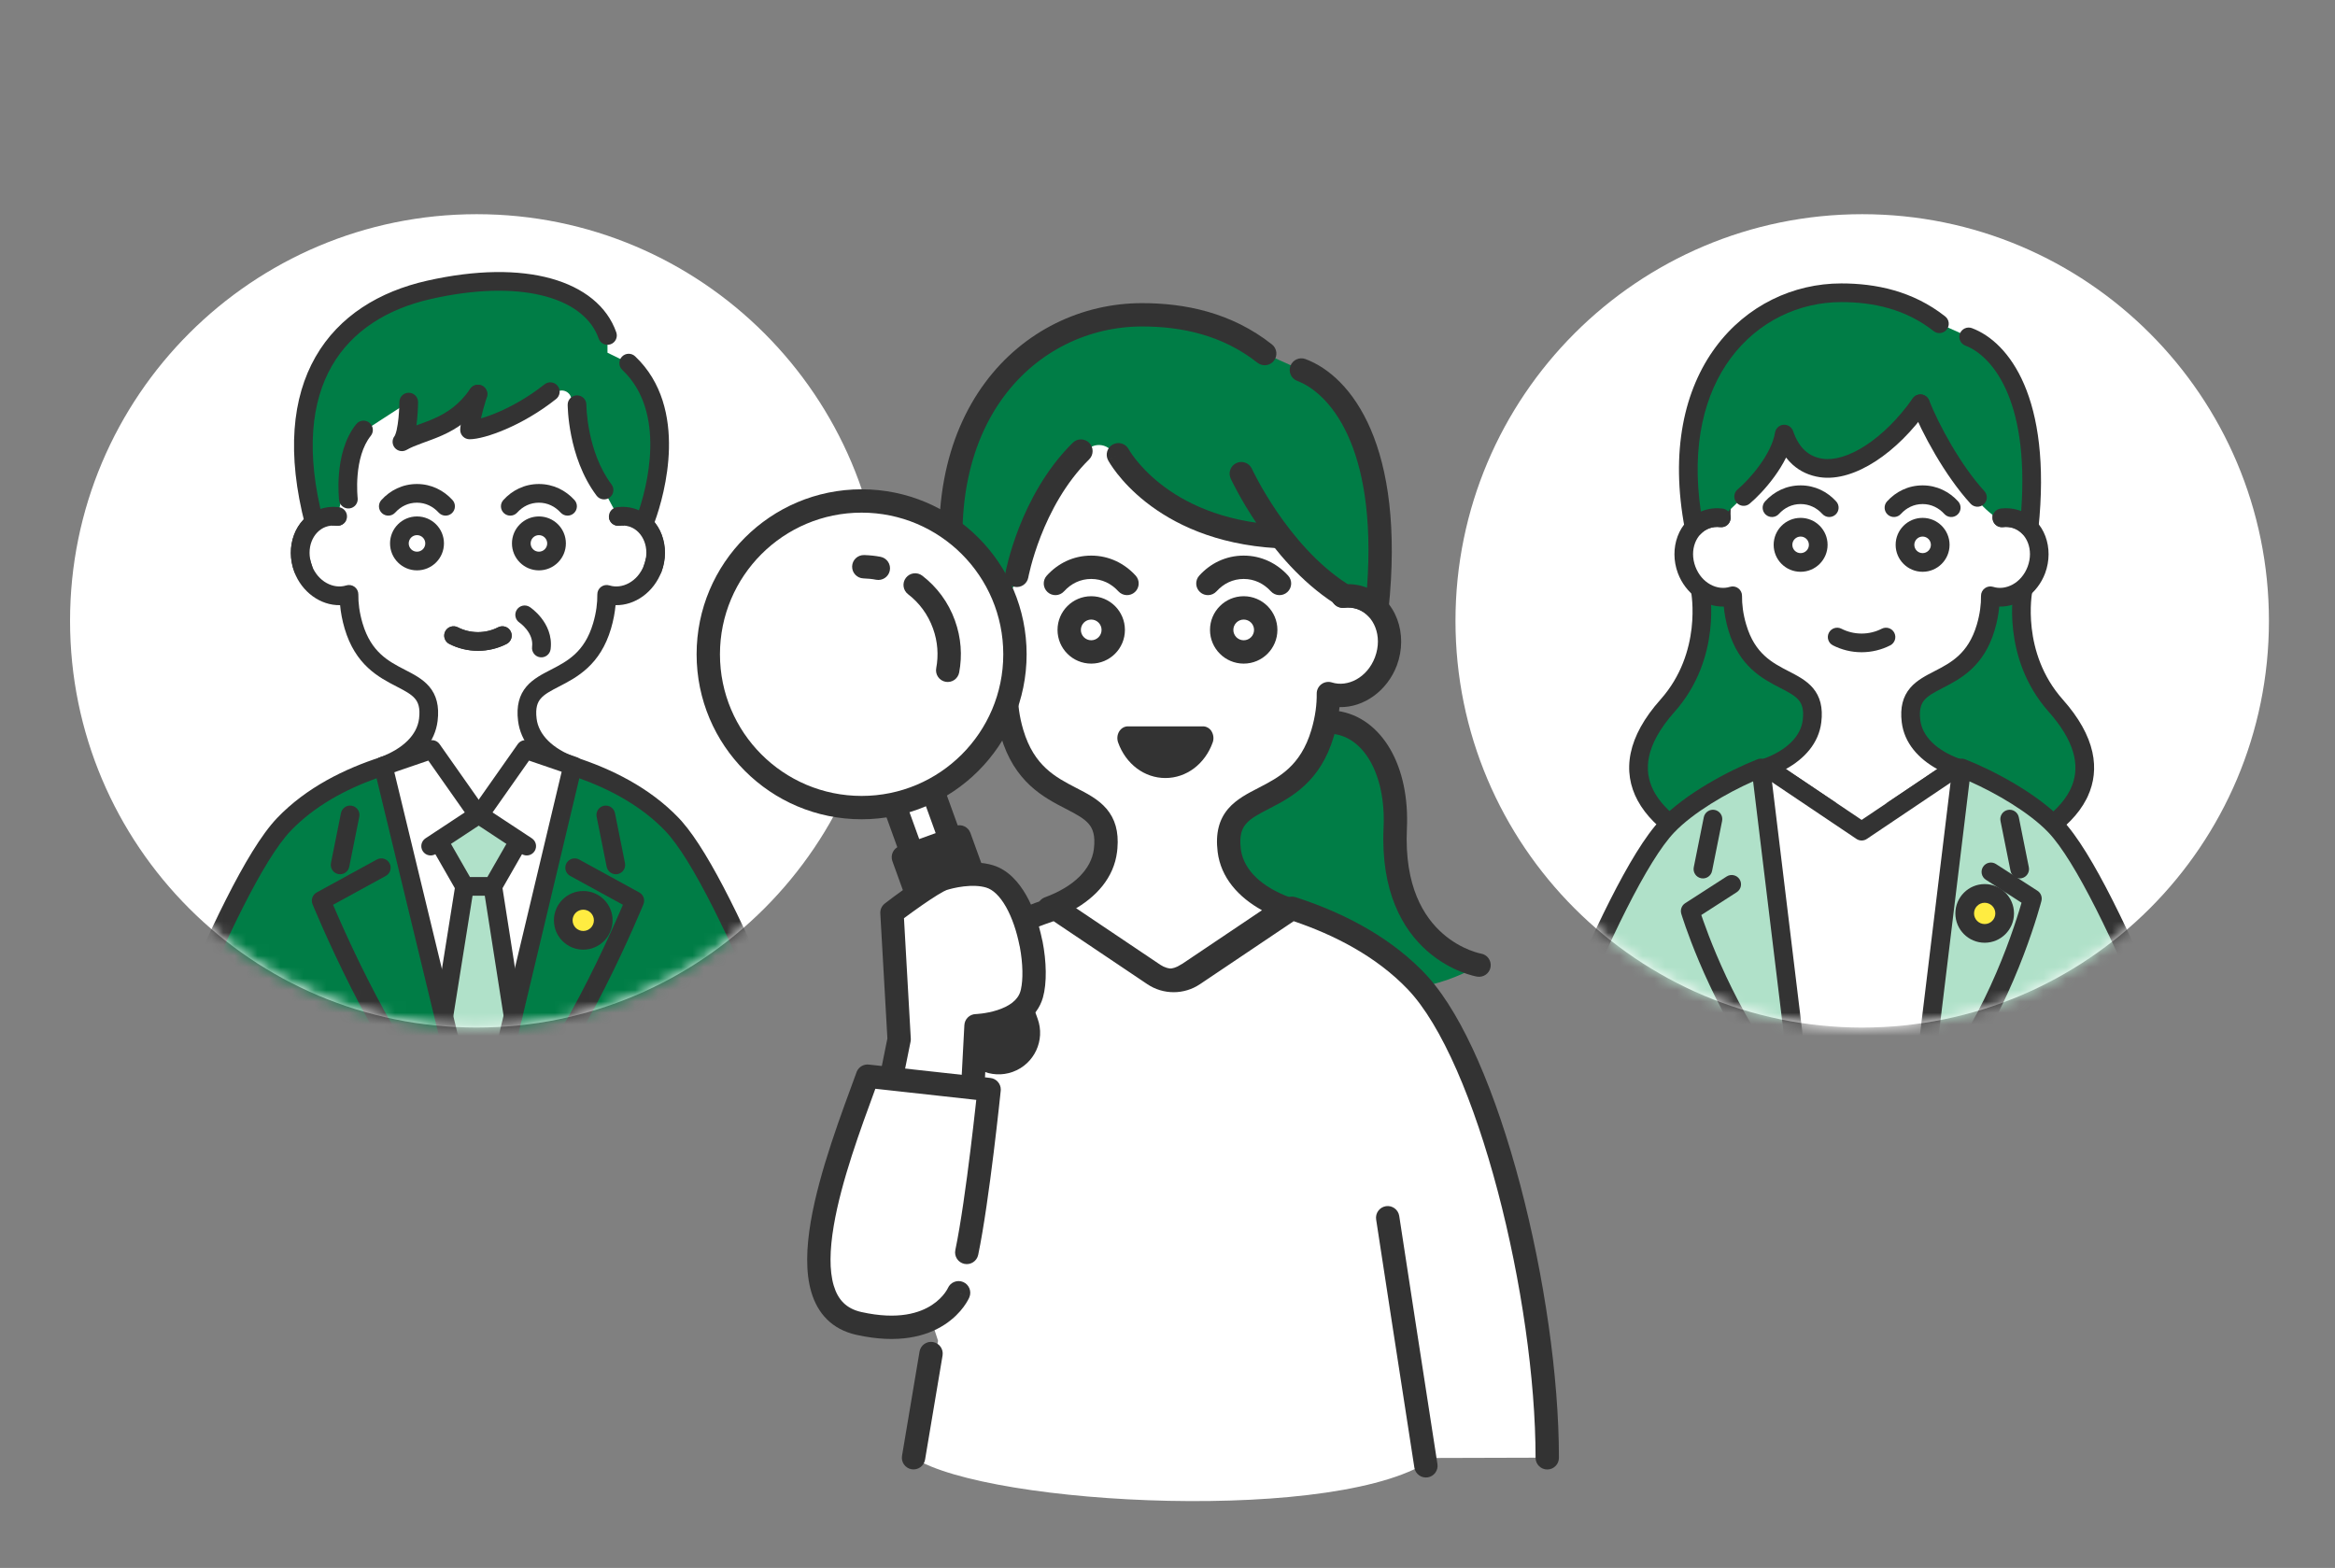
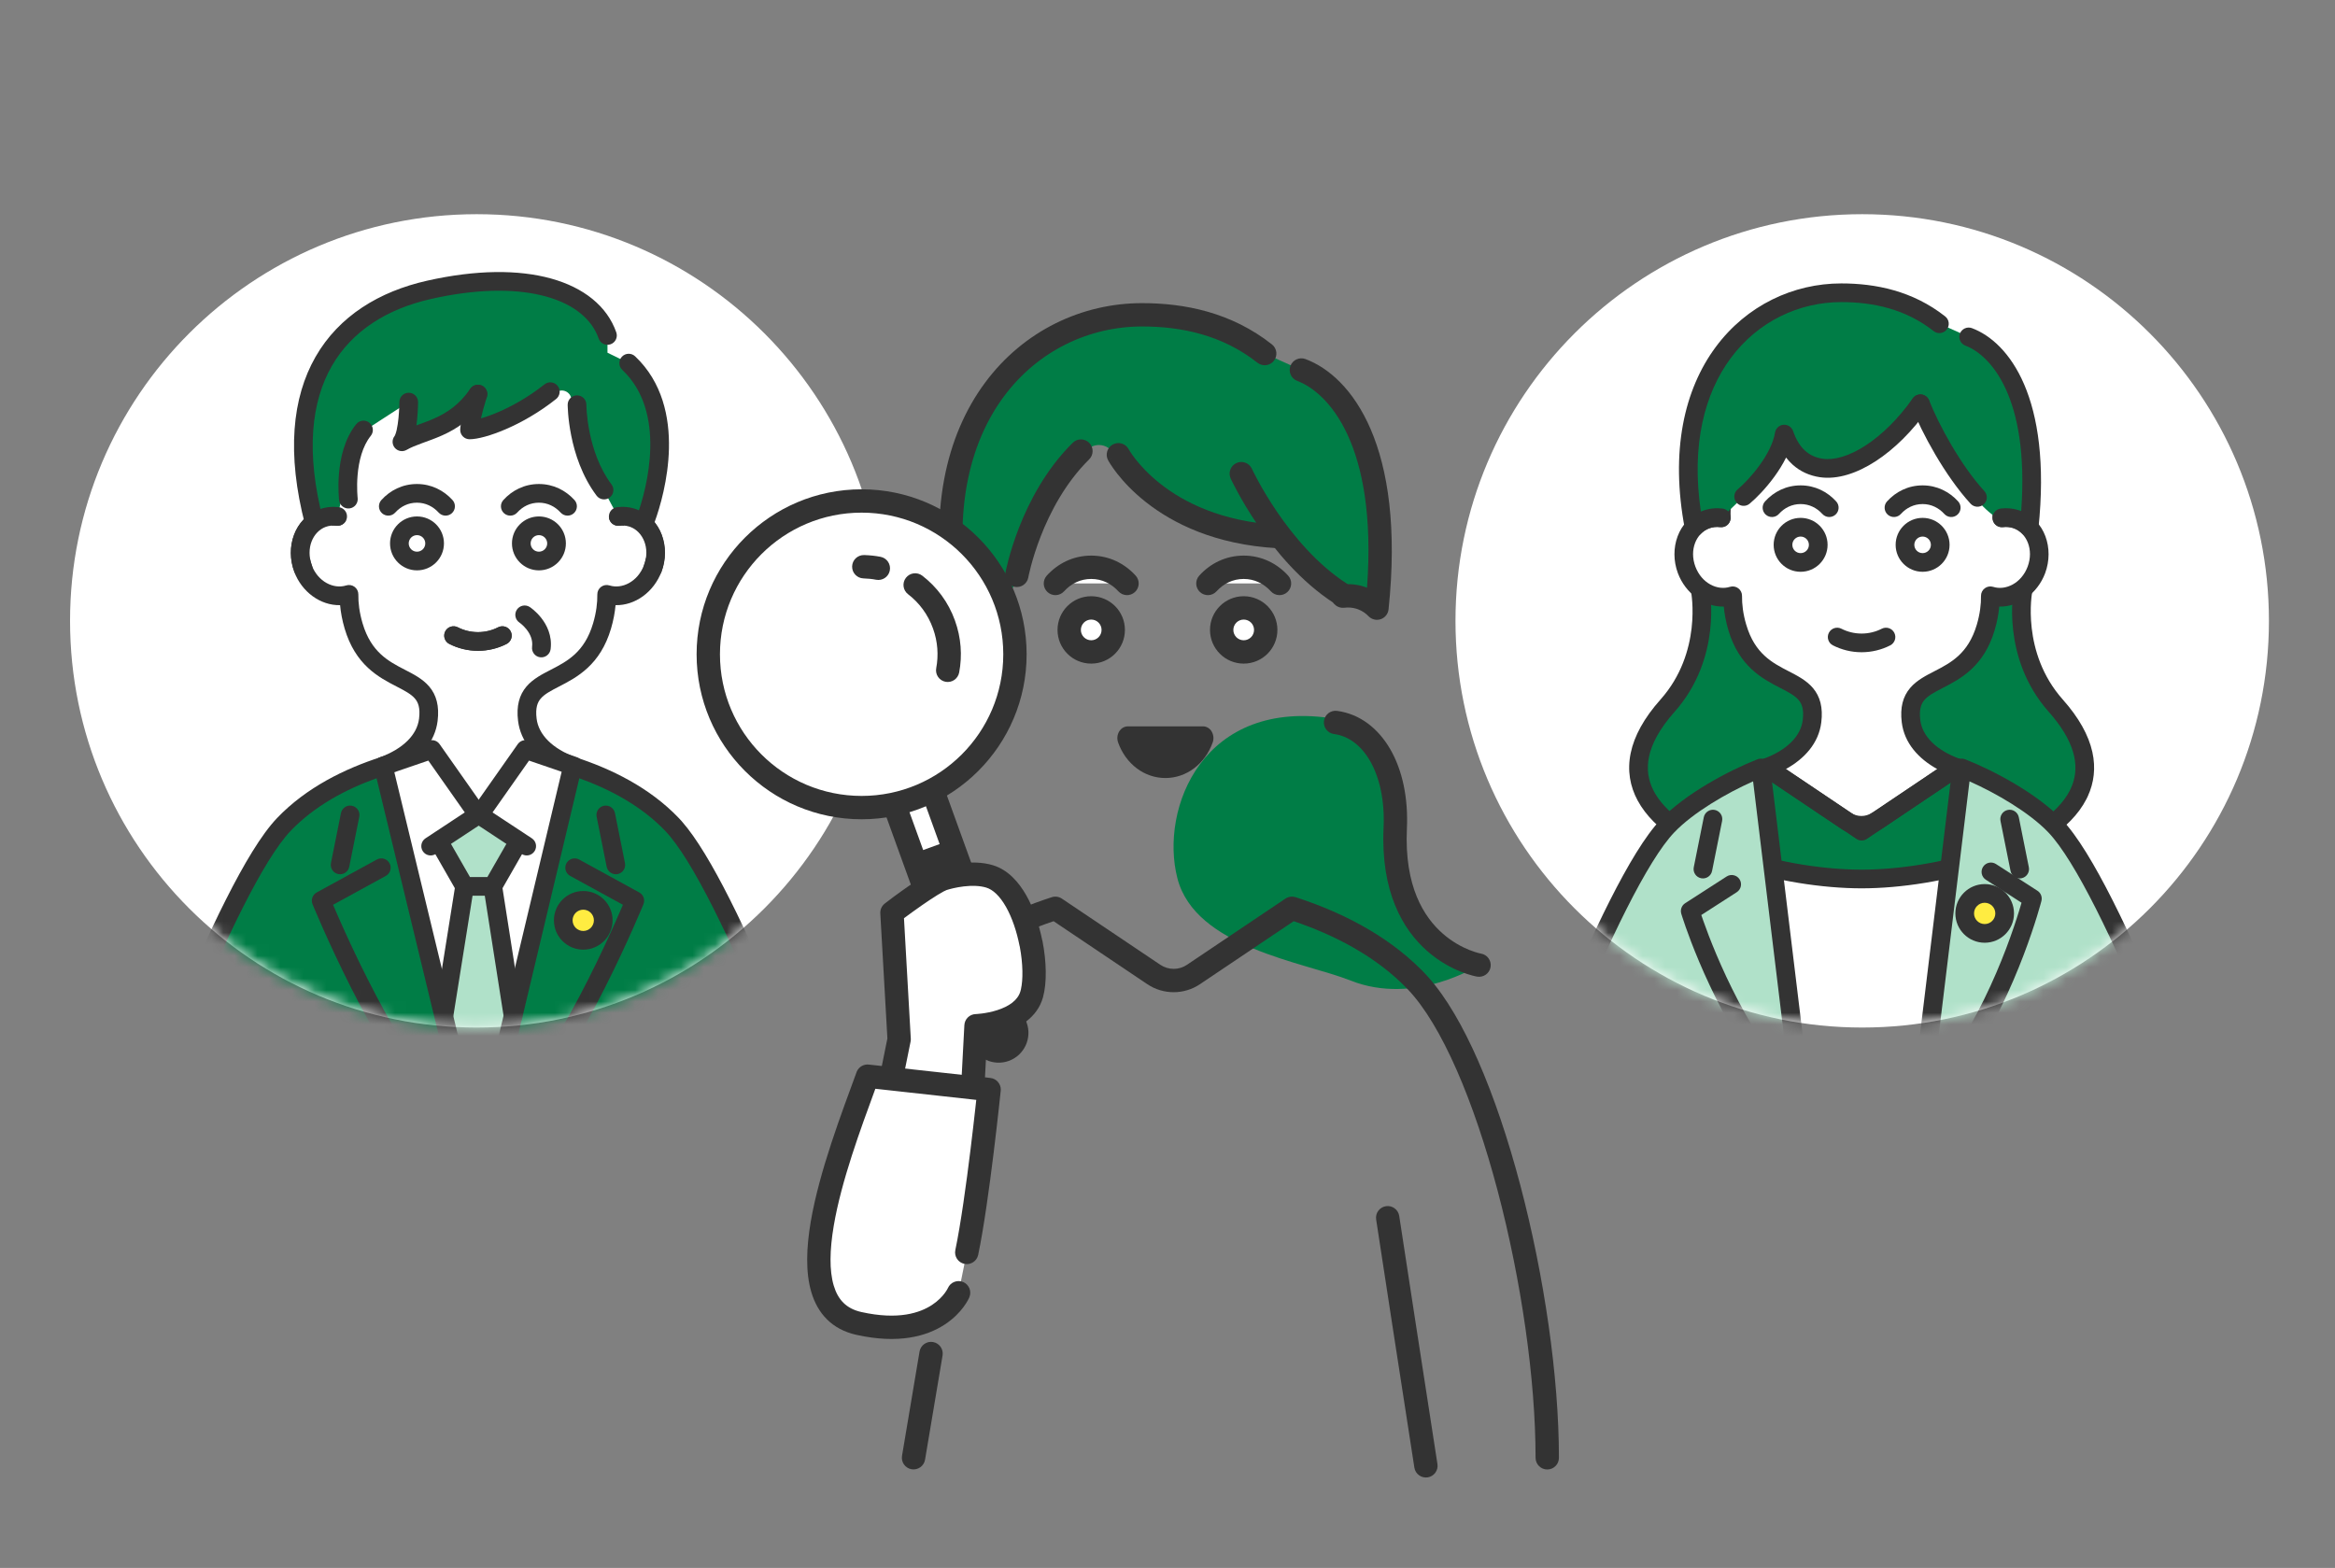
<svg xmlns="http://www.w3.org/2000/svg" width="204" height="137" viewBox="0 0 204 137" fill="none">
  <rect x="0" y="0" width="204" height="137" fill="#808080" stroke="none" />
  <path d="M162.694 89.783C182.319 89.783 198.228 73.874 198.228 54.249C198.228 34.624 182.319 18.715 162.694 18.715C143.069 18.715 127.16 34.624 127.16 54.249C127.16 73.874 143.069 89.783 162.694 89.783Z" fill="white" />
  <mask id="mask0_153_9972" style="mask-type:luminance" maskUnits="userSpaceOnUse" x="127" y="18" width="72" height="72">
    <path d="M162.694 89.783C182.319 89.783 198.228 73.874 198.228 54.249C198.228 34.624 182.319 18.715 162.694 18.715C143.069 18.715 127.16 34.624 127.16 54.249C127.16 73.874 143.069 89.783 162.694 89.783Z" fill="white" />
  </mask>
  <g mask="url(#mask0_153_9972)">
    <path d="M177.278 45.844L176.729 51.638C176.729 51.638 175.663 57.23 179.601 61.664C188.403 71.57 172.176 76.803 162.639 76.803C153.103 76.803 136.87 71.57 145.677 61.664C149.621 57.23 148.55 51.638 148.55 51.638L148 45.844C145.449 32.494 153.016 25.341 160.861 25.341C164.086 25.341 167.606 26.57 169.434 29.726C169.434 29.726 178.97 29.584 177.273 45.844H177.278Z" fill="#007D46" />
    <path d="M177.535 51.796C177.534 51.803 177.532 51.816 177.529 51.833C177.523 51.867 177.515 51.922 177.505 51.994C177.486 52.139 177.461 52.357 177.443 52.634C177.407 53.188 177.398 53.976 177.504 54.894C177.717 56.733 178.389 59.065 180.216 61.121H180.216C181.627 62.708 182.475 64.238 182.802 65.711C183.111 67.107 182.941 68.406 182.4 69.58L182.286 69.814C180.896 72.536 177.551 74.465 173.92 75.712C170.24 76.977 166.04 77.619 162.645 77.619C159.25 77.619 155.092 76.986 151.441 75.742C147.835 74.514 144.519 72.618 143.078 69.95L143.077 69.95C142.406 68.707 142.154 67.31 142.469 65.795C142.781 64.297 143.634 62.739 145.073 61.121C146.902 59.065 147.575 56.734 147.788 54.895C147.893 53.976 147.883 53.188 147.847 52.634C147.829 52.357 147.804 52.14 147.785 51.995C147.775 51.922 147.767 51.868 147.761 51.833C147.758 51.816 147.756 51.804 147.754 51.797C147.754 51.794 147.754 51.792 147.754 51.791L147.742 51.709C147.706 51.297 147.987 50.916 148.402 50.836C148.844 50.751 149.272 51.042 149.357 51.484L148.618 51.626C149.356 51.484 149.357 51.484 149.357 51.485V51.485C149.357 51.486 149.357 51.487 149.357 51.487C149.358 51.489 149.358 51.491 149.358 51.493C149.359 51.498 149.36 51.504 149.361 51.511C149.364 51.525 149.367 51.545 149.371 51.57C149.379 51.619 149.391 51.689 149.403 51.778C149.426 51.956 149.454 52.211 149.475 52.527C149.516 53.16 149.528 54.048 149.408 55.081C149.17 57.147 148.407 59.829 146.293 62.206C144.979 63.684 144.303 64.992 144.067 66.128C143.849 67.177 143.994 68.126 144.423 69.001L144.513 69.175L144.624 69.37C145.821 71.379 148.555 73.034 151.967 74.197C155.444 75.382 159.424 75.987 162.645 75.987C165.864 75.987 169.884 75.373 173.389 74.168C176.942 72.948 179.747 71.196 180.833 69.072L180.916 68.9C181.315 68.039 181.438 67.101 181.208 66.064C180.975 65.012 180.367 63.815 179.231 62.475L178.996 62.205C176.885 59.828 176.121 57.147 175.883 55.081C175.763 54.048 175.774 53.16 175.815 52.528C175.835 52.211 175.864 51.957 175.887 51.779C175.899 51.69 175.91 51.62 175.918 51.57C175.922 51.546 175.925 51.526 175.928 51.511C175.929 51.504 175.93 51.498 175.931 51.494C175.932 51.492 175.932 51.49 175.932 51.488C175.932 51.487 175.932 51.487 175.932 51.486V51.485C175.933 51.485 175.933 51.485 176.734 51.638L175.932 51.485C176.017 51.042 176.445 50.752 176.887 50.836C177.329 50.92 177.619 51.347 177.536 51.789C177.535 51.79 177.535 51.793 177.535 51.796Z" fill="#333333" />
    <path d="M164.026 71.694L170.914 67.065C168.748 66.265 167.187 64.873 166.959 63.018C166.404 58.502 171.789 60.548 173.487 54.82C173.791 53.786 173.9 52.861 173.889 52.056C175.467 52.556 177.24 51.577 177.909 49.804C178.595 47.976 177.85 46.007 176.239 45.403C175.799 45.24 175.347 45.196 174.896 45.251C174.896 43.57 174.7 41.959 174.286 40.621C171.969 33.114 165.435 32.097 162.634 32.097C159.832 32.097 153.299 33.114 150.981 40.621C150.568 41.959 150.378 43.57 150.372 45.251C149.926 45.196 149.469 45.24 149.028 45.403C147.418 46.007 146.673 47.981 147.358 49.804C148.027 51.577 149.801 52.556 151.378 52.056C151.368 52.861 151.476 53.786 151.781 54.82C153.478 60.548 158.864 58.502 158.309 63.018C158.081 64.873 156.525 66.265 154.354 67.065L161.241 71.694C162.079 72.255 163.172 72.255 164.005 71.694H164.026Z" fill="white" />
    <path d="M162.634 31.28C165.567 31.28 172.589 32.355 175.066 40.38L175.146 40.652C175.47 41.799 175.644 43.096 175.694 44.439C175.899 44.463 176.104 44.504 176.308 44.566L176.523 44.637L176.526 44.639C178.647 45.434 179.481 47.935 178.673 50.09L178.673 50.092C178.012 51.843 176.389 53.039 174.666 53.002C174.609 53.637 174.484 54.321 174.269 55.05V55.051C173.804 56.62 173.072 57.693 172.228 58.479C171.401 59.25 170.49 59.718 169.753 60.099C168.968 60.504 168.456 60.78 168.127 61.166C167.855 61.486 167.651 61.96 167.769 62.917C167.943 64.331 169.157 65.546 171.197 66.299C171.484 66.405 171.687 66.664 171.724 66.968C171.76 67.272 171.623 67.571 171.368 67.742L164.482 72.371C164.437 72.401 164.388 72.425 164.339 72.445C163.247 73.114 161.859 73.089 160.787 72.373L160.786 72.371L153.899 67.742C153.645 67.571 153.507 67.272 153.544 66.968C153.58 66.663 153.785 66.405 154.072 66.299C156.116 65.546 157.325 64.331 157.499 62.917C157.617 61.96 157.413 61.486 157.14 61.166C156.812 60.78 156.3 60.504 155.515 60.099C154.778 59.718 153.867 59.25 153.039 58.479C152.195 57.693 151.463 56.62 150.998 55.051V55.05C150.784 54.321 150.658 53.637 150.601 53.002C148.878 53.038 147.256 51.843 146.595 50.092L146.594 50.091C145.786 47.942 146.62 45.434 148.742 44.639L148.745 44.637C149.019 44.536 149.297 44.471 149.575 44.438C149.631 42.99 149.827 41.593 150.202 40.38C152.679 32.355 159.701 31.28 162.634 31.28ZM162.634 32.913C159.964 32.913 153.919 33.872 151.761 40.861L151.761 40.862C151.378 42.1 151.194 43.624 151.188 45.253C151.188 45.486 151.087 45.708 150.912 45.862C150.737 46.017 150.505 46.089 150.273 46.06C149.947 46.02 149.622 46.053 149.312 46.168C148.215 46.581 147.561 48.022 148.122 49.516H148.122C148.669 50.966 150.047 51.622 151.132 51.278C151.382 51.199 151.655 51.245 151.865 51.401C152.075 51.557 152.198 51.805 152.194 52.067C152.185 52.788 152.281 53.632 152.563 54.587H152.564C152.947 55.883 153.525 56.702 154.151 57.285C154.793 57.883 155.512 58.26 156.264 58.648C156.968 59.012 157.805 59.429 158.383 60.109C159.017 60.854 159.279 61.817 159.119 63.117V63.117C158.896 64.932 157.661 66.292 156.019 67.201L161.694 71.016C162.259 71.393 162.993 71.391 163.549 71.017L163.654 70.957C163.659 70.955 163.663 70.954 163.668 70.951L169.249 67.199C167.61 66.291 166.373 64.931 166.149 63.117V63.117C165.989 61.817 166.251 60.854 166.885 60.109C167.463 59.429 168.299 59.012 169.004 58.648C169.756 58.26 170.475 57.883 171.117 57.285C171.743 56.702 172.321 55.883 172.705 54.587C172.986 53.632 173.083 52.788 173.073 52.067C173.07 51.805 173.192 51.557 173.403 51.401C173.613 51.245 173.886 51.199 174.136 51.278C175.22 51.622 176.599 50.966 177.146 49.515C177.707 48.016 177.052 46.581 175.956 46.168L175.839 46.129C175.566 46.046 175.284 46.025 174.993 46.06C174.761 46.088 174.529 46.016 174.354 45.861C174.179 45.706 174.08 45.484 174.08 45.25C174.08 43.626 173.89 42.101 173.507 40.862V40.861C171.349 33.873 165.304 32.913 162.634 32.913Z" fill="#333333" />
    <path d="M169.439 28.288C167.503 25.84 163.738 25.579 160.866 25.579C153.021 25.579 145.454 32.733 148.006 46.083C148.294 45.783 148.642 45.549 149.045 45.397C149.485 45.234 149.937 45.19 150.388 45.245C150.388 45.245 151.204 44.499 152.341 43.384C153 42.742 154.191 41.094 155.921 38.592C158.505 44.358 164.081 39.37 167.785 35.279C168.895 38.102 171.789 43.401 174.226 45.087C174.673 45.032 175.809 45.228 176.25 45.392C176.653 45.544 177.001 45.778 177.289 46.077C178.47 34.794 174.711 30.442 172.007 29.431" fill="#007D46" />
    <path d="M167.107 34.809C167.367 34.441 167.876 34.352 168.244 34.612C168.613 34.871 168.701 35.38 168.442 35.748C167.095 37.663 165.498 39.24 163.875 40.295C162.27 41.339 160.546 41.929 158.982 41.694H158.98C158.089 41.558 157.287 41.203 156.616 40.599C156.409 40.413 156.218 40.206 156.043 39.979C155.753 40.568 155.401 41.126 155.039 41.625C154.293 42.655 153.448 43.52 152.858 44.011C152.512 44.3 151.997 44.253 151.709 43.906C151.421 43.56 151.468 43.046 151.814 42.758C152.296 42.357 153.048 41.592 153.718 40.667C154.396 39.732 154.93 38.713 155.077 37.798L155.091 37.731C155.175 37.395 155.463 37.145 155.813 37.115C156.186 37.083 156.533 37.309 156.654 37.663C156.927 38.457 157.292 39.011 157.709 39.387C158.121 39.758 158.621 39.988 159.226 40.081H159.226C160.234 40.232 161.548 39.862 162.986 38.927C164.407 38.003 165.86 36.583 167.107 34.809Z" fill="#333333" />
    <path d="M167.482 34.52C167.901 34.355 168.375 34.562 168.54 34.981C169.353 37.051 171.281 40.638 173.364 42.909C173.669 43.241 173.647 43.757 173.314 44.062C172.982 44.367 172.466 44.344 172.162 44.012C169.904 41.551 167.883 37.772 167.021 35.577C166.856 35.158 167.063 34.684 167.482 34.52Z" fill="#333333" />
    <path d="M171.232 29.149C171.391 28.727 171.862 28.514 172.284 28.673C175.505 29.885 179.286 34.735 178.09 46.167C178.057 46.483 177.844 46.751 177.544 46.854C177.244 46.957 176.911 46.877 176.691 46.649C176.485 46.435 176.239 46.27 175.953 46.161C175.644 46.047 175.325 46.015 174.993 46.055C174.546 46.109 174.139 45.79 174.085 45.343C174.031 44.895 174.351 44.489 174.798 44.435C175.297 44.375 175.806 44.409 176.308 44.56L176.523 44.632L176.528 44.634C176.547 44.641 176.566 44.65 176.585 44.657C177.324 34.554 173.805 30.989 171.709 30.2C171.287 30.041 171.074 29.57 171.232 29.149Z" fill="#333333" />
    <path d="M160.866 24.764C163.853 24.764 167.106 25.41 169.945 27.648C170.298 27.927 170.359 28.44 170.08 28.794C169.801 29.148 169.288 29.209 168.934 28.93C166.474 26.991 163.623 26.396 160.866 26.396C157.194 26.396 153.588 28.068 151.193 31.31C148.956 34.34 147.728 38.81 148.598 44.699C148.65 44.676 148.702 44.655 148.756 44.634L148.761 44.632C149.332 44.421 149.915 44.367 150.486 44.435C150.933 44.489 151.252 44.895 151.198 45.343C151.144 45.79 150.738 46.109 150.291 46.056C149.959 46.016 149.639 46.048 149.33 46.162C149.044 46.27 148.799 46.436 148.593 46.649C148.381 46.869 148.065 46.952 147.773 46.865C147.481 46.778 147.261 46.536 147.204 46.236C145.895 39.387 147.165 34.017 149.881 30.34C152.593 26.668 156.693 24.764 160.866 24.764Z" fill="#333333" />
    <path d="M157.313 49.961C158.614 49.961 159.669 48.906 159.669 47.605C159.669 46.305 158.614 45.25 157.313 45.25C156.012 45.25 154.958 46.305 154.958 47.605C154.958 48.906 156.012 49.961 157.313 49.961Z" fill="#333333" />
    <path d="M157.313 48.33C157.713 48.33 158.037 48.006 158.037 47.606C158.037 47.207 157.713 46.883 157.313 46.883C156.914 46.883 156.59 47.207 156.59 47.606C156.59 48.006 156.914 48.33 157.313 48.33Z" fill="white" />
    <path d="M170.326 47.605C170.326 48.906 169.271 49.961 167.971 49.961C166.67 49.961 165.615 48.906 165.615 47.605C165.615 46.305 166.67 45.25 167.971 45.25C169.271 45.25 170.326 46.305 170.326 47.605Z" fill="#333333" />
    <path d="M167.971 48.33C168.37 48.33 168.694 48.006 168.694 47.606C168.694 47.207 168.37 46.883 167.971 46.883C167.571 46.883 167.247 47.207 167.247 47.606C167.247 48.006 167.571 48.33 167.971 48.33Z" fill="white" />
    <path d="M170.473 44.358C169.847 43.673 168.982 43.227 167.971 43.227C166.959 43.227 166.094 43.667 165.468 44.358" fill="white" />
    <path d="M167.97 42.411C169.238 42.411 170.314 42.974 171.075 43.809C171.379 44.142 171.356 44.658 171.023 44.962C170.69 45.266 170.174 45.242 169.87 44.909C169.381 44.372 168.727 44.043 167.97 44.043C167.212 44.044 166.56 44.369 166.073 44.907C165.771 45.241 165.254 45.266 164.92 44.964C164.586 44.661 164.561 44.145 164.863 43.811C165.628 42.967 166.706 42.411 167.97 42.411Z" fill="#333333" />
    <path d="M159.816 44.358C159.19 43.673 158.325 43.227 157.313 43.227C156.302 43.227 155.437 43.667 154.811 44.358" fill="white" />
    <path d="M157.313 42.411C158.581 42.411 159.657 42.974 160.418 43.809C160.722 44.142 160.699 44.658 160.366 44.962C160.033 45.266 159.517 45.242 159.213 44.909C158.724 44.372 158.069 44.043 157.313 44.043C156.554 44.044 155.903 44.369 155.416 44.907C155.114 45.241 154.597 45.266 154.263 44.964C153.929 44.661 153.904 44.145 154.206 43.811C154.971 42.967 156.049 42.411 157.313 42.411Z" fill="#333333" />
    <path d="M164.4 54.937C164.801 54.731 165.292 54.889 165.498 55.29C165.704 55.691 165.545 56.183 165.144 56.389C164.394 56.773 163.538 56.99 162.639 56.99C161.739 56.99 160.889 56.772 160.137 56.39C159.735 56.185 159.575 55.694 159.78 55.293C159.984 54.891 160.475 54.731 160.877 54.935C161.408 55.206 162.005 55.358 162.639 55.358C163.275 55.358 163.877 55.205 164.4 54.937Z" fill="#333333" />
-     <path d="M179.106 97.311C181.571 102.615 184.617 107.614 187.81 112.521L196.242 108.256C189.018 93.666 185.77 71.193 170.914 67.064C165.561 71.509 159.724 71.504 154.376 67.064C144.823 69.55 141.608 78.129 137.817 86.752C134.237 95.015 130.799 104.247 129.047 108.256L137.479 112.521C140.678 107.614 143.719 102.609 146.183 97.311C146.227 97.213 146.249 97.164 146.249 97.164C145.433 101.206 145.852 101.282 145.552 104.138C154.588 109.817 170.663 109.834 179.732 104.138C179.444 101.298 179.835 101.13 179.036 97.164C179.036 97.164 179.057 97.213 179.101 97.311H179.106Z" fill="white" />
    <path d="M170.458 66.388C170.832 66.137 171.339 66.236 171.591 66.61C171.842 66.984 171.743 67.491 171.369 67.743L163.1 73.302C162.825 73.487 162.465 73.487 162.19 73.302L153.921 67.743C153.547 67.491 153.447 66.984 153.699 66.61C153.95 66.236 154.458 66.136 154.832 66.388L162.644 71.641L170.458 66.388Z" fill="#333333" />
    <path d="M155.611 115.067C151.591 114.643 146.739 113.952 144.465 111.999C144.758 109.143 145.433 101.201 146.249 97.164C146.249 97.164 146.227 97.213 146.184 97.311C143.719 102.61 140.673 107.615 137.48 112.521L129.048 108.257C133.808 99.411 140.194 70.1 153.74 67.69L157.923 100.787L158.081 112.81C158.097 114.153 156.944 115.209 155.611 115.067Z" fill="#B0E1C9" />
    <path d="M147.801 87.887C148.246 87.954 148.553 88.369 148.487 88.815C147.984 92.166 145.909 105.812 145.331 111.536C145.37 111.556 145.411 111.577 145.455 111.598C145.857 111.792 146.478 112.064 147.332 112.366C149.039 112.97 151.677 113.693 155.349 114.131H155.348C156.468 114.264 157.421 113.311 157.287 112.182C157.284 112.156 157.282 112.13 157.282 112.103L157.113 104.155C157.103 103.705 157.461 103.332 157.911 103.323C158.362 103.313 158.735 103.67 158.744 104.121L158.913 112.05C159.129 114.192 157.313 116.009 155.156 115.752H155.155C151.364 115.299 148.608 114.549 146.787 113.905C145.877 113.583 145.201 113.287 144.747 113.068C144.52 112.959 144.347 112.869 144.229 112.804C144.171 112.772 144.125 112.746 144.093 112.727C144.077 112.718 144.064 112.71 144.055 112.704C144.05 112.702 144.046 112.7 144.043 112.698C144.041 112.697 144.04 112.696 144.039 112.695L144.038 112.694H144.037C144.037 112.694 144.036 112.693 144.464 111.999L144.036 112.693C143.773 112.53 143.623 112.233 143.652 111.924C144.149 106.508 146.358 91.999 146.872 88.573C146.939 88.127 147.355 87.82 147.801 87.887Z" fill="#333333" />
    <path d="M153.634 66.313C153.845 66.257 154.072 66.288 154.261 66.401C154.478 66.531 154.623 66.753 154.653 67.004L158.738 100.688C158.793 101.136 158.474 101.543 158.027 101.597C157.579 101.651 157.172 101.332 157.118 100.885L153.162 68.272C150.818 69.314 147.929 70.999 146.279 72.725C145.101 73.959 143.666 76.335 142.11 79.412C140.568 82.463 138.947 86.12 137.382 89.847C135.818 93.572 134.314 97.356 133.005 100.659C131.859 103.548 130.858 106.081 130.099 107.873L137.196 111.462C140.108 106.991 142.162 103.387 143.498 100.876C144.196 99.564 144.699 98.551 145.026 97.868C145.189 97.526 145.308 97.267 145.386 97.094C145.425 97.009 145.454 96.944 145.472 96.902C145.482 96.881 145.489 96.865 145.493 96.855C145.495 96.85 145.497 96.846 145.498 96.844C145.498 96.843 145.499 96.843 145.499 96.842V96.841L145.536 96.766C145.736 96.405 146.183 96.247 146.571 96.414C146.959 96.581 147.152 97.013 147.028 97.407L146.998 97.486V97.486L146.996 97.492C146.994 97.495 146.993 97.5 146.99 97.506C146.984 97.519 146.976 97.537 146.966 97.561C146.945 97.608 146.914 97.677 146.873 97.769C146.79 97.951 146.666 98.22 146.498 98.572C146.161 99.276 145.648 100.31 144.939 101.643C143.52 104.31 141.314 108.171 138.161 112.969C137.933 113.316 137.481 113.436 137.111 113.249L128.679 108.984C128.293 108.789 128.127 108.326 128.3 107.929C129.071 106.164 130.175 103.367 131.487 100.057C132.796 96.755 134.306 92.958 135.877 89.215C137.448 85.475 139.086 81.777 140.654 78.675C142.209 75.6 143.736 73.025 145.099 71.598V71.597C147.224 69.374 150.989 67.346 153.545 66.342L153.634 66.313Z" fill="#333333" />
    <path d="M169.619 115.067C173.639 114.643 178.492 113.952 180.766 111.999C180.472 109.143 179.797 101.201 178.981 97.164C178.981 97.164 179.003 97.213 179.047 97.311C181.511 102.61 184.557 107.615 187.751 112.521L196.183 108.257C191.423 99.411 185.036 70.1 171.491 67.69L167.307 100.787L167.149 112.81C167.133 114.153 168.286 115.209 169.619 115.067Z" fill="#B0E1C9" />
    <path d="M177.435 87.888C177.881 87.821 178.296 88.128 178.363 88.574C178.878 92.001 181.086 106.509 181.584 111.925C181.612 112.234 181.463 112.531 181.2 112.694L180.771 112L181.199 112.695H181.198L181.197 112.696C181.196 112.697 181.194 112.698 181.193 112.699C181.19 112.701 181.186 112.703 181.181 112.705C181.171 112.711 181.159 112.719 181.142 112.728C181.11 112.747 181.065 112.773 181.006 112.805C180.888 112.87 180.716 112.96 180.489 113.069C180.035 113.288 179.358 113.584 178.448 113.906C176.627 114.55 173.872 115.3 170.08 115.753H170.08C167.923 116.01 166.106 114.193 166.323 112.051L166.491 104.122C166.501 103.671 166.874 103.314 167.325 103.324C167.775 103.333 168.132 103.706 168.123 104.156L167.954 112.104C167.954 112.131 167.952 112.157 167.949 112.183C167.815 113.312 168.767 114.265 169.887 114.132C173.559 113.694 176.197 112.971 177.904 112.367C178.757 112.065 179.379 111.793 179.781 111.599C179.825 111.578 179.865 111.556 179.904 111.537C179.326 105.813 177.252 92.167 176.749 88.816C176.682 88.37 176.989 87.955 177.435 87.888Z" fill="#333333" />
    <path d="M170.969 66.403C171.186 66.273 171.45 66.251 171.685 66.343C174.241 67.347 178.006 69.375 180.131 71.598L180.132 71.599C181.495 73.026 183.021 75.601 184.576 78.676C186.144 81.778 187.782 85.476 189.353 89.216C190.925 92.959 192.434 96.756 193.743 100.058C195.055 103.368 196.159 106.165 196.93 107.93C197.103 108.327 196.937 108.789 196.551 108.985L188.119 113.25C187.749 113.437 187.297 113.317 187.069 112.97C183.916 108.172 181.71 104.311 180.291 101.644C179.582 100.311 179.07 99.277 178.733 98.573C178.565 98.221 178.44 97.952 178.358 97.769C178.316 97.678 178.285 97.609 178.264 97.562C178.254 97.538 178.246 97.52 178.241 97.507C178.238 97.501 178.236 97.496 178.234 97.493C178.234 97.491 178.233 97.49 178.232 97.489V97.487L178.232 97.487C178.054 97.072 178.246 96.593 178.66 96.415C179.074 96.237 179.553 96.429 179.731 96.843C179.731 96.844 179.732 96.844 179.732 96.845C179.733 96.847 179.735 96.851 179.737 96.856C179.741 96.866 179.748 96.882 179.758 96.903C179.776 96.945 179.805 97.01 179.844 97.095C179.922 97.268 180.042 97.527 180.205 97.868C180.532 98.552 181.034 99.565 181.733 100.877C183.069 103.388 185.122 106.992 188.034 111.463L195.131 107.874C194.372 106.082 193.371 103.549 192.226 100.659C190.917 97.357 189.413 93.573 187.849 89.848C186.283 86.121 184.662 82.464 183.12 79.413C181.564 76.335 180.129 73.959 178.951 72.726V72.725C177.301 70.999 174.411 69.314 172.067 68.272L168.112 100.886C168.058 101.333 167.651 101.652 167.203 101.598C166.756 101.544 166.437 101.137 166.492 100.689L170.577 67.005L170.594 66.912C170.645 66.7 170.78 66.516 170.969 66.403Z" fill="#333333" />
    <path d="M150.849 76.585C151.228 76.341 151.734 76.451 151.978 76.829C152.221 77.208 152.112 77.713 151.733 77.957L148.637 79.951C148.687 80.099 148.747 80.273 148.817 80.472C149.066 81.18 149.444 82.194 149.955 83.402C150.978 85.821 152.53 89.008 154.647 92.102C154.901 92.474 154.806 92.982 154.434 93.237C154.062 93.491 153.554 93.396 153.3 93.024C151.103 89.813 149.502 86.521 148.451 84.037C147.926 82.794 147.536 81.749 147.277 81.014C147.148 80.646 147.051 80.355 146.986 80.154C146.953 80.054 146.929 79.977 146.913 79.923C146.905 79.897 146.898 79.876 146.894 79.862C146.891 79.855 146.89 79.85 146.889 79.846C146.888 79.844 146.888 79.842 146.888 79.841L146.887 79.84V79.839C146.783 79.491 146.921 79.115 147.227 78.919L150.849 76.585Z" fill="#333333" />
    <path d="M148.854 71.408C148.943 70.967 149.373 70.681 149.814 70.769C150.256 70.858 150.543 71.288 150.454 71.73L149.578 76.098C149.49 76.54 149.059 76.826 148.618 76.737C148.176 76.649 147.89 76.219 147.978 75.777L148.854 71.408Z" fill="#333333" />
    <path d="M173.252 75.741C173.496 75.362 174.001 75.252 174.38 75.496L178.003 77.83C178.299 78.02 178.439 78.379 178.352 78.719L177.562 78.516L178.351 78.72V78.722C178.351 78.723 178.35 78.725 178.35 78.727C178.349 78.731 178.347 78.737 178.344 78.746C178.34 78.762 178.334 78.785 178.326 78.816C178.309 78.877 178.285 78.966 178.253 79.082C178.188 79.312 178.092 79.645 177.963 80.064C177.704 80.902 177.315 82.084 176.789 83.465C175.74 86.221 174.137 89.797 171.93 93.023C171.675 93.395 171.167 93.49 170.795 93.235C170.424 92.981 170.328 92.473 170.583 92.101C172.69 89.022 174.239 85.576 175.264 82.885C175.775 81.542 176.153 80.394 176.403 79.584C176.488 79.306 176.558 79.068 176.613 78.876L173.496 76.868C173.117 76.624 173.008 76.119 173.252 75.741Z" fill="#333333" />
    <path d="M175.415 70.769C175.857 70.68 176.287 70.967 176.376 71.409L177.252 75.777C177.34 76.219 177.054 76.649 176.612 76.738C176.17 76.826 175.74 76.54 175.652 76.098L174.776 71.73C174.687 71.288 174.973 70.858 175.415 70.769Z" fill="#333333" />
    <path d="M173.394 81.557C174.359 81.557 175.14 80.775 175.14 79.811C175.14 78.846 174.359 78.064 173.394 78.064C172.43 78.064 171.648 78.846 171.648 79.811C171.648 80.775 172.43 81.557 173.394 81.557Z" fill="#FFEC41" />
    <path d="M174.324 79.811C174.324 79.297 173.908 78.88 173.395 78.88C172.881 78.88 172.464 79.297 172.464 79.811C172.464 80.324 172.881 80.74 173.395 80.74C173.908 80.74 174.324 80.324 174.324 79.811ZM175.956 79.811C175.956 81.226 174.809 82.373 173.395 82.373C171.98 82.373 170.832 81.226 170.832 79.811C170.832 78.396 171.979 77.248 173.395 77.248C174.81 77.248 175.956 78.396 175.956 79.811Z" fill="#333333" />
  </g>
  <path d="M41.654 89.783C61.279 89.783 77.188 73.874 77.188 54.249C77.188 34.624 61.279 18.715 41.654 18.715C22.029 18.715 6.12 34.624 6.12 54.249C6.12 73.874 22.029 89.783 41.654 89.783Z" fill="white" />
  <mask id="mask1_153_9972" style="mask-type:luminance" maskUnits="userSpaceOnUse" x="6" y="18" width="72" height="72">
    <path d="M41.654 89.783C61.279 89.783 77.188 73.874 77.188 54.249C77.188 34.624 61.279 18.715 41.654 18.715C22.029 18.715 6.12 34.624 6.12 54.249C6.12 73.874 22.029 89.783 41.654 89.783Z" fill="white" />
  </mask>
  <g mask="url(#mask1_153_9972)">
    <path d="M43.139 71.569L50.026 66.94C47.861 66.14 46.3 64.748 46.071 62.893C45.517 58.377 50.902 60.423 52.599 54.695C52.904 53.661 53.013 52.736 53.002 51.931C54.58 52.431 56.353 51.452 57.022 49.679C57.708 47.851 56.962 45.882 55.352 45.278C54.911 45.115 54.46 45.071 54.008 45.126C54.008 43.445 53.812 41.834 53.399 40.496C51.082 32.989 44.548 31.972 41.747 31.972C38.945 31.972 32.411 32.989 30.094 40.496C29.681 41.834 29.49 43.445 29.485 45.126C29.039 45.071 28.582 45.115 28.141 45.278C26.531 45.882 25.786 47.856 26.471 49.679C27.14 51.452 28.914 52.431 30.491 51.931C30.48 52.736 30.589 53.661 30.894 54.695C32.591 60.423 37.977 58.377 37.422 62.893C37.193 64.748 35.637 66.14 33.467 66.94L40.354 71.569C41.192 72.13 42.285 72.13 43.117 71.569H43.139Z" fill="white" />
    <path d="M41.747 31.155C44.68 31.155 51.701 32.23 54.179 40.255L54.259 40.527C54.582 41.674 54.757 42.971 54.807 44.314C55.012 44.338 55.217 44.379 55.42 44.441L55.636 44.512L55.638 44.514C57.76 45.309 58.594 47.81 57.786 49.965L57.785 49.967C57.124 51.718 55.502 52.914 53.779 52.877C53.721 53.512 53.597 54.196 53.382 54.925V54.926C52.917 56.495 52.185 57.568 51.341 58.354C50.514 59.125 49.603 59.593 48.866 59.974C48.081 60.379 47.569 60.655 47.24 61.041C46.967 61.361 46.764 61.835 46.881 62.792C47.055 64.206 48.27 65.421 50.309 66.174C50.596 66.28 50.8 66.539 50.837 66.843C50.873 67.147 50.736 67.446 50.481 67.617L43.594 72.246C43.549 72.276 43.501 72.3 43.452 72.32C42.359 72.989 40.972 72.964 39.9 72.248L39.899 72.246L33.012 67.617C32.757 67.446 32.62 67.147 32.657 66.843C32.693 66.538 32.897 66.28 33.185 66.174C35.228 65.421 36.438 64.206 36.612 62.792C36.729 61.835 36.526 61.361 36.253 61.041C35.924 60.655 35.412 60.379 34.628 59.974C33.891 59.593 32.98 59.125 32.152 58.354C31.308 57.568 30.576 56.495 30.111 54.926V54.925C29.896 54.196 29.771 53.512 29.713 52.877C27.99 52.913 26.368 51.718 25.708 49.967L25.707 49.966C24.899 47.817 25.733 45.309 27.855 44.514L27.858 44.512C28.132 44.411 28.41 44.346 28.687 44.313C28.743 42.865 28.939 41.468 29.314 40.255C31.792 32.23 38.814 31.155 41.747 31.155ZM41.747 32.788C39.077 32.788 33.032 33.747 30.874 40.736L30.873 40.737C30.491 41.975 30.306 43.499 30.301 45.128C30.3 45.361 30.2 45.583 30.025 45.737C29.85 45.892 29.617 45.964 29.386 45.935C29.06 45.895 28.734 45.928 28.424 46.043C27.328 46.456 26.673 47.897 27.235 49.391H27.234C27.782 50.841 29.16 51.497 30.245 51.153C30.494 51.074 30.767 51.12 30.978 51.276C31.188 51.432 31.311 51.68 31.307 51.942C31.297 52.663 31.394 53.507 31.676 54.462H31.676C32.06 55.758 32.638 56.577 33.264 57.16C33.906 57.758 34.625 58.135 35.377 58.523C36.081 58.887 36.918 59.304 37.496 59.983C38.13 60.728 38.392 61.692 38.232 62.992V62.992C38.008 64.807 36.773 66.167 35.132 67.076L40.807 70.891C41.371 71.268 42.106 71.266 42.662 70.892L42.767 70.832C42.771 70.83 42.776 70.829 42.781 70.826L48.361 67.074C46.723 66.166 45.485 64.806 45.262 62.992V62.992C45.102 61.692 45.363 60.728 45.998 59.983C46.576 59.304 47.412 58.887 48.117 58.523C48.868 58.135 49.587 57.758 50.23 57.16C50.856 56.577 51.434 55.758 51.817 54.462C52.099 53.507 52.196 52.663 52.186 51.942C52.182 51.68 52.305 51.432 52.515 51.276C52.726 51.12 52.999 51.074 53.248 51.153C54.333 51.497 55.71 50.841 56.258 49.392C56.82 47.892 56.165 46.456 55.069 46.043L54.952 46.004C54.678 45.921 54.397 45.9 54.106 45.935C53.874 45.963 53.641 45.891 53.467 45.736C53.292 45.581 53.193 45.359 53.193 45.125C53.193 43.501 53.002 41.976 52.62 40.737V40.736C50.462 33.748 44.417 32.788 41.747 32.788Z" fill="#333333" />
    <path d="M36.432 49.836C37.733 49.836 38.787 48.781 38.787 47.48C38.787 46.18 37.733 45.125 36.432 45.125C35.131 45.125 34.076 46.18 34.076 47.48C34.076 48.781 35.131 49.836 36.432 49.836Z" fill="#333333" />
    <path d="M36.432 48.205C36.831 48.205 37.155 47.881 37.155 47.481C37.155 47.082 36.831 46.758 36.432 46.758C36.032 46.758 35.708 47.082 35.708 47.481C35.708 47.881 36.032 48.205 36.432 48.205Z" fill="white" />
    <path d="M49.439 47.48C49.439 48.781 48.383 49.836 47.083 49.836C45.783 49.836 44.728 48.781 44.728 47.48C44.728 46.18 45.783 45.125 47.083 45.125C48.383 45.125 49.439 46.18 49.439 47.48Z" fill="#333333" />
    <path d="M47.083 48.205C47.483 48.205 47.807 47.881 47.807 47.481C47.807 47.082 47.483 46.758 47.083 46.758C46.684 46.758 46.36 47.082 46.36 47.481C46.36 47.881 46.684 48.205 47.083 48.205Z" fill="white" />
    <path d="M49.586 44.239C48.96 43.553 48.095 43.107 47.083 43.107C46.071 43.107 45.206 43.548 44.581 44.239" fill="white" />
    <path d="M47.083 42.291C48.35 42.291 49.426 42.854 50.188 43.689C50.492 44.022 50.468 44.538 50.136 44.842C49.803 45.145 49.287 45.121 48.983 44.789C48.493 44.252 47.839 43.923 47.083 43.923C46.324 43.923 45.672 44.249 45.186 44.787C44.883 45.121 44.367 45.146 44.033 44.844C43.699 44.541 43.673 44.025 43.976 43.691C44.74 42.847 45.818 42.291 47.083 42.291Z" fill="#333333" />
    <path d="M38.929 44.239C38.303 43.553 37.438 43.107 36.426 43.107C35.414 43.107 34.549 43.548 33.924 44.239" fill="white" />
    <path d="M36.426 42.291C37.693 42.291 38.77 42.854 39.531 43.689C39.835 44.022 39.812 44.538 39.479 44.842C39.146 45.145 38.63 45.121 38.326 44.789C37.836 44.252 37.182 43.923 36.426 43.923C35.667 43.923 35.015 44.249 34.529 44.787C34.226 45.121 33.71 45.146 33.376 44.844C33.042 44.541 33.016 44.025 33.319 43.691C34.083 42.847 35.161 42.291 36.426 42.291Z" fill="#333333" />
    <path d="M43.518 54.812C43.919 54.606 44.41 54.764 44.616 55.165C44.822 55.566 44.663 56.058 44.262 56.264C43.512 56.648 42.656 56.865 41.757 56.865C40.857 56.865 40.008 56.647 39.255 56.265C38.853 56.06 38.694 55.569 38.898 55.168C39.102 54.766 39.593 54.606 39.995 54.81C40.526 55.081 41.123 55.233 41.757 55.233C42.393 55.233 42.995 55.08 43.518 54.812Z" fill="#333333" />
    <path d="M45.157 53.271C45.405 52.895 45.912 52.792 46.288 53.041L45.92 53.597C46.288 53.041 46.288 53.041 46.288 53.041H46.289L46.29 53.042C46.291 53.043 46.292 53.044 46.293 53.045C46.295 53.046 46.298 53.048 46.301 53.05C46.307 53.054 46.315 53.059 46.324 53.066C46.343 53.079 46.367 53.096 46.397 53.118C46.456 53.162 46.535 53.224 46.628 53.304C46.813 53.462 47.057 53.696 47.294 53.999C47.765 54.6 48.256 55.539 48.105 56.724C48.047 57.171 47.638 57.487 47.191 57.43C46.745 57.373 46.429 56.964 46.486 56.517C46.563 55.918 46.325 55.408 46.009 55.005C45.854 54.806 45.691 54.649 45.566 54.543C45.505 54.49 45.455 54.451 45.422 54.427C45.406 54.415 45.395 54.407 45.389 54.403C45.388 54.402 45.387 54.402 45.386 54.401C45.011 54.153 44.908 53.647 45.157 53.271Z" fill="#333333" />
    <path d="M43.518 54.812C43.919 54.606 44.41 54.764 44.616 55.165C44.822 55.566 44.663 56.058 44.262 56.264C43.512 56.648 42.656 56.865 41.757 56.865C40.857 56.865 40.008 56.647 39.255 56.265C38.853 56.06 38.694 55.569 38.898 55.168C39.102 54.766 39.593 54.606 39.995 54.81C40.526 55.081 41.123 55.233 41.757 55.233C42.393 55.233 42.995 55.08 43.518 54.812Z" fill="#333333" />
    <path d="M30.818 45.278C26.351 47.106 28.745 39.778 28.157 37.852L31.09 33.12C35.975 30.862 44.646 31.825 49.841 31.972C52.996 34.235 59.35 44.881 52.333 45.278C48.596 37.569 41.317 35.323 35.393 37.569C31.057 39.212 33.385 43.445 30.812 45.278H30.818Z" fill="white" />
    <path d="M27.45 45.669C24.262 33.429 29.496 27.13 37.487 25.329C45.924 23.425 51.696 25.362 53.073 29.317V30.818L54.928 31.727C59.263 35.823 57.283 42.971 56.445 45.278L54.014 45.126C54.014 45.126 50.592 39.473 49.923 34.855C49.83 34.235 49.134 33.914 48.617 34.267C44.564 37.063 41.023 37.564 41.023 37.564C41.023 37.564 41.023 36.514 41.224 35.127C38.434 37.227 35.11 38.597 35.11 38.597L35.703 35.127L31.068 38.13L29.49 45.126L27.445 45.669H27.45Z" fill="#007D46" />
    <path d="M47.571 33.584C47.923 33.304 48.437 33.363 48.718 33.715C48.998 34.068 48.939 34.582 48.587 34.862C47.08 36.06 45.513 36.931 44.182 37.504C42.886 38.062 41.718 38.38 41.023 38.38C40.572 38.38 40.207 38.014 40.207 37.563H41.023C40.225 37.563 40.207 37.563 40.207 37.563V37.55C40.207 37.544 40.207 37.538 40.208 37.531C40.208 37.517 40.209 37.5 40.21 37.48C40.212 37.441 40.216 37.388 40.223 37.321C40.237 37.186 40.264 36.993 40.313 36.73C40.412 36.203 40.604 35.389 40.978 34.187C41.113 33.757 41.57 33.517 42.001 33.651C42.431 33.785 42.67 34.243 42.536 34.673C42.282 35.49 42.12 36.105 42.017 36.556C42.433 36.437 42.948 36.258 43.536 36.005C44.75 35.482 46.189 34.682 47.571 33.584Z" fill="#333333" />
    <path d="M50.412 34.545C50.863 34.545 51.228 34.91 51.229 35.36V35.396C51.229 35.423 51.23 35.466 51.233 35.522C51.237 35.636 51.245 35.804 51.262 36.018C51.297 36.446 51.367 37.052 51.508 37.75C51.79 39.159 52.347 40.892 53.426 42.329C53.697 42.689 53.624 43.201 53.263 43.472C52.903 43.742 52.392 43.669 52.121 43.309C50.839 41.602 50.215 39.606 49.908 38.072C49.753 37.299 49.675 36.629 49.636 36.151C49.617 35.911 49.607 35.718 49.602 35.583C49.599 35.515 49.598 35.462 49.597 35.425C49.597 35.406 49.596 35.391 49.596 35.38V35.362C49.596 34.911 49.962 34.545 50.412 34.545Z" fill="#333333" />
    <path d="M54.335 31.167C54.644 30.839 55.161 30.825 55.488 31.134C57.89 33.404 58.503 36.485 58.443 39.192C58.382 41.901 57.648 44.358 57.213 45.557C57.059 45.98 56.59 46.199 56.167 46.045C55.743 45.891 55.525 45.423 55.679 45C56.081 43.891 56.756 41.62 56.811 39.155C56.866 36.687 56.3 34.147 54.367 32.32C54.04 32.011 54.025 31.494 54.335 31.167Z" fill="#333333" />
    <path d="M37.307 24.528C41.613 23.556 45.309 23.549 48.146 24.337C50.988 25.126 53.041 26.742 53.843 29.043C53.992 29.468 53.767 29.934 53.341 30.082C52.916 30.23 52.45 30.006 52.302 29.58C51.728 27.932 50.207 26.603 47.709 25.909C45.364 25.258 42.221 25.194 38.433 25.956L37.667 26.12C33.834 26.984 30.754 28.904 28.987 31.985C27.217 35.072 26.68 39.47 28.24 45.459C28.353 45.895 28.092 46.34 27.656 46.454C27.22 46.568 26.774 46.306 26.66 45.87C25.032 39.618 25.522 34.746 27.571 31.173C29.623 27.595 33.155 25.464 37.307 24.528Z" fill="#333333" />
    <path d="M29.501 45.126C29.055 45.071 28.598 45.115 28.157 45.278C26.547 45.882 25.802 47.857 26.487 49.679" fill="white" />
    <path d="M27.874 44.513C28.445 44.301 29.034 44.246 29.6 44.315C30.047 44.37 30.366 44.776 30.311 45.224C30.257 45.671 29.85 45.989 29.402 45.935C29.076 45.895 28.751 45.928 28.441 46.042C27.344 46.456 26.689 47.897 27.251 49.391C27.41 49.813 27.196 50.283 26.775 50.442C26.353 50.601 25.882 50.388 25.723 49.966C24.915 47.816 25.749 45.309 27.871 44.513L27.874 44.513Z" fill="#333333" />
    <path d="M54.014 45.126C54.46 45.071 54.917 45.115 55.358 45.278C56.968 45.882 57.713 47.857 57.028 49.679" fill="white" />
    <path d="M53.915 44.315C54.481 44.246 55.069 44.301 55.641 44.513L55.644 44.513C57.766 45.309 58.6 47.816 57.792 49.966C57.633 50.388 57.162 50.6 56.74 50.442C56.319 50.283 56.105 49.813 56.264 49.391C56.825 47.898 56.171 46.456 55.074 46.042L54.957 46.003C54.683 45.921 54.398 45.9 54.113 45.935C53.665 45.989 53.258 45.671 53.204 45.224C53.149 44.776 53.468 44.37 53.915 44.315Z" fill="#333333" />
    <path d="M33.489 66.94L37.737 65.487L41.757 70.633L45.903 65.487L50.151 66.94L41.757 100.651L33.489 66.94Z" fill="white" />
    <path d="M75.355 108.137C72.243 101.01 63.795 77.362 58.714 72.042C56.271 69.485 53.029 67.913 50.026 66.939L44.874 88.569L42.856 97.039L41.817 101.402L40.762 97.039L38.717 88.569L33.489 66.939C30.491 67.908 27.244 69.485 24.801 72.042C19.72 77.362 11.272 101.01 8.16 108.137L16.592 112.402C22.288 103.736 24.866 98.154 25.296 97.191C24.583 101.288 23.843 110.046 23.582 112.891C27.439 116.204 36.731 116.868 40.316 117.004L41.763 112.761L43.21 117.004C46.795 116.868 56.086 116.204 59.943 112.891C59.682 110.046 58.942 101.288 58.23 97.191C58.66 98.154 61.238 103.736 66.934 112.402L75.366 108.137H75.355Z" fill="#007D46" />
    <path d="M41.757 71.58L38.243 73.528L40.588 77.45L38.57 87.96L41.757 100.651L44.945 87.846L43.052 77.45L45.07 73.691L41.757 71.58Z" fill="#B0E1C9" />
    <path d="M49.627 66.229C49.825 66.117 50.061 66.094 50.278 66.164C53.35 67.16 56.733 68.787 59.304 71.479L59.562 71.76C60.858 73.23 62.291 75.673 63.748 78.556C65.316 81.658 66.954 85.356 68.525 89.096C70.097 92.839 71.606 96.637 72.915 99.939C74.227 103.248 75.332 106.045 76.103 107.81C76.276 108.207 76.109 108.67 75.723 108.866L67.291 113.13C66.921 113.318 66.469 113.197 66.241 112.85C63.087 108.052 60.883 104.191 59.464 101.524C58.755 100.191 58.241 99.157 57.905 98.453C57.737 98.101 57.612 97.832 57.53 97.65C57.488 97.558 57.458 97.489 57.437 97.442C57.426 97.418 57.418 97.4 57.413 97.387C57.41 97.381 57.408 97.376 57.406 97.373C57.405 97.371 57.405 97.37 57.405 97.369L57.404 97.367V97.367C57.226 96.953 57.418 96.473 57.832 96.295C58.246 96.117 58.726 96.309 58.904 96.723L58.904 96.725C58.905 96.727 58.907 96.731 58.909 96.737C58.913 96.746 58.92 96.762 58.929 96.783C58.948 96.825 58.977 96.89 59.016 96.976C59.094 97.148 59.214 97.408 59.377 97.749C59.704 98.432 60.206 99.446 60.904 100.758C62.24 103.269 64.294 106.872 67.206 111.344L74.302 107.755C73.544 105.962 72.543 103.429 71.398 100.54C70.089 97.237 68.585 93.454 67.02 89.729C65.455 86.002 63.834 82.344 62.292 79.293C60.736 76.216 59.302 73.84 58.124 72.606C56.029 70.414 53.288 68.964 50.611 68.003L42.611 101.591C42.523 101.958 42.196 102.218 41.819 102.218C41.441 102.219 41.113 101.961 41.024 101.594L32.9 68.002C30.227 68.959 27.481 70.413 25.386 72.606C24.208 73.84 22.773 76.215 21.217 79.293C19.675 82.344 18.054 86.002 16.489 89.729C14.925 93.454 13.421 97.237 12.112 100.54C10.966 103.429 9.965 105.962 9.206 107.755L16.303 111.344C19.215 106.872 21.269 103.269 22.605 100.758C23.303 99.446 23.806 98.432 24.133 97.749C24.296 97.408 24.415 97.148 24.493 96.976C24.532 96.89 24.561 96.825 24.579 96.783C24.589 96.762 24.596 96.746 24.6 96.737C24.602 96.731 24.604 96.727 24.605 96.725L24.606 96.723L24.643 96.648C24.843 96.286 25.29 96.128 25.678 96.295C26.092 96.473 26.283 96.953 26.105 97.367L25.356 97.045L26.105 97.367L26.103 97.373C26.101 97.376 26.099 97.381 26.097 97.387C26.091 97.4 26.083 97.418 26.073 97.442C26.052 97.489 26.021 97.558 25.98 97.65C25.897 97.832 25.773 98.101 25.605 98.453C25.268 99.157 24.755 100.191 24.046 101.524C22.627 104.191 20.422 108.052 17.268 112.85C17.04 113.197 16.589 113.318 16.218 113.13L7.786 108.866C7.4 108.67 7.234 108.207 7.407 107.81C8.178 106.045 9.282 103.248 10.594 99.939C11.903 96.637 13.413 92.839 14.984 89.096C16.555 85.356 18.193 81.658 19.761 78.556C21.316 75.481 22.843 72.906 24.206 71.479C26.777 68.788 30.165 67.155 33.232 66.164C33.448 66.094 33.684 66.117 33.882 66.228C34.08 66.339 34.223 66.527 34.276 66.748L41.811 97.907L49.232 66.751L49.257 66.67C49.322 66.484 49.453 66.326 49.627 66.229Z" fill="#333333" />
    <path d="M56.602 87.763C57.047 87.696 57.463 88.003 57.53 88.449C58.046 91.889 60.248 107.405 60.751 112.817C60.775 113.08 60.67 113.339 60.47 113.511C58.362 115.321 54.881 116.343 51.616 116.943C48.309 117.55 45.046 117.751 43.235 117.82C42.875 117.833 42.549 117.609 42.432 117.268L41.758 115.289L41.083 117.268C40.967 117.609 40.64 117.834 40.279 117.82C38.469 117.751 35.206 117.55 31.898 116.943C28.633 116.343 25.152 115.321 23.045 113.511C22.845 113.339 22.74 113.081 22.764 112.817C23.262 107.405 25.469 91.888 25.985 88.449C26.052 88.003 26.468 87.696 26.913 87.763C27.359 87.83 27.666 88.245 27.599 88.691C27.095 92.05 24.996 106.82 24.433 112.533C26.225 113.888 29.143 114.777 32.193 115.337C35.054 115.862 37.897 116.076 39.735 116.163L40.985 112.498L41.009 112.438C41.137 112.141 41.43 111.946 41.758 111.946C42.107 111.946 42.417 112.168 42.53 112.498L43.78 116.163C45.618 116.076 48.461 115.862 51.322 115.337C54.371 114.777 57.289 113.888 59.081 112.533C58.513 106.819 56.42 92.049 55.916 88.691C55.849 88.245 56.156 87.83 56.602 87.763Z" fill="#333333" />
    <path d="M32.922 75.102C33.318 74.886 33.814 75.031 34.03 75.426C34.246 75.822 34.102 76.318 33.707 76.534L29.097 79.058C29.25 79.418 29.463 79.91 29.727 80.503C30.308 81.81 31.135 83.605 32.122 85.557C34.11 89.494 36.689 93.962 39.152 96.425C39.471 96.743 39.471 97.26 39.152 97.579C38.833 97.897 38.316 97.897 37.998 97.579C35.331 94.912 32.652 90.226 30.665 86.293C29.664 84.311 28.824 82.491 28.235 81.166C27.941 80.504 27.709 79.965 27.55 79.591C27.471 79.405 27.41 79.258 27.368 79.159C27.348 79.109 27.332 79.071 27.321 79.045C27.316 79.032 27.311 79.022 27.308 79.016C27.307 79.012 27.306 79.01 27.305 79.008C27.305 79.007 27.305 79.006 27.305 79.006V79.005C27.147 78.621 27.304 78.18 27.668 77.98L32.922 75.102Z" fill="#333333" />
    <path d="M29.789 71.044C29.878 70.603 30.308 70.316 30.749 70.405C31.191 70.493 31.478 70.924 31.389 71.366L30.513 75.734C30.425 76.176 29.994 76.462 29.553 76.373C29.111 76.285 28.825 75.855 28.913 75.413L29.789 71.044Z" fill="#333333" />
    <path d="M49.49 75.426C49.707 75.031 50.203 74.886 50.598 75.102L55.852 77.98C56.217 78.18 56.373 78.621 56.216 79.005L55.461 78.696L56.216 79.005V79.006C56.216 79.006 56.215 79.007 56.215 79.008C56.214 79.01 56.213 79.012 56.212 79.016C56.209 79.022 56.205 79.032 56.2 79.045C56.189 79.071 56.173 79.109 56.153 79.159C56.111 79.258 56.05 79.404 55.971 79.591C55.812 79.965 55.579 80.504 55.285 81.166C54.696 82.491 53.856 84.311 52.855 86.293C50.868 90.226 48.19 94.912 45.522 97.579C45.204 97.897 44.687 97.897 44.368 97.579C44.05 97.26 44.05 96.743 44.368 96.425C46.831 93.962 49.41 89.494 51.399 85.557C52.385 83.605 53.212 81.81 53.793 80.503C54.057 79.91 54.27 79.418 54.423 79.058L49.813 76.534C49.418 76.318 49.274 75.822 49.49 75.426Z" fill="#333333" />
    <path d="M52.765 70.405C53.207 70.316 53.637 70.603 53.726 71.044L54.602 75.413C54.69 75.855 54.404 76.285 53.962 76.373C53.52 76.462 53.09 76.175 53.002 75.734L52.126 71.366C52.037 70.924 52.323 70.493 52.765 70.405Z" fill="#333333" />
    <path d="M37.538 64.697C37.863 64.615 38.209 64.74 38.405 65.019L42.425 70.736C42.552 70.917 42.6 71.141 42.559 71.358C42.518 71.575 42.391 71.766 42.206 71.887L38.072 74.612C37.696 74.86 37.19 74.756 36.942 74.38C36.694 74.004 36.798 73.498 37.174 73.25L40.606 70.987L37.422 66.458L33.753 67.713C33.327 67.859 32.862 67.631 32.716 67.205C32.571 66.778 32.798 66.315 33.224 66.169L37.473 64.716L37.538 64.697Z" fill="#333333" />
    <path d="M39.782 77.322C39.853 76.877 40.271 76.574 40.716 76.645C41.161 76.716 41.465 77.134 41.394 77.579L39.62 88.698C39.549 89.144 39.131 89.447 38.686 89.376C38.241 89.305 37.938 88.886 38.009 88.442L39.782 77.322Z" fill="#333333" />
    <path d="M45.277 64.965C45.491 64.708 45.845 64.606 46.166 64.716L50.415 66.169C50.842 66.314 51.07 66.778 50.924 67.205C50.778 67.631 50.314 67.858 49.887 67.713L46.218 66.458L43.033 70.987L46.466 73.249C46.842 73.498 46.946 74.004 46.698 74.38C46.45 74.756 45.944 74.86 45.568 74.612L41.434 71.887C41.249 71.765 41.122 71.574 41.081 71.358C41.04 71.141 41.088 70.916 41.215 70.736L45.235 65.019L45.277 64.965Z" fill="#333333" />
    <path d="M44.362 73.525C44.586 73.134 45.086 72.998 45.477 73.222C45.867 73.447 46.002 73.945 45.778 74.336L43.76 77.856C43.614 78.109 43.344 78.266 43.052 78.266H40.588C40.295 78.266 40.025 78.109 39.88 77.856L37.862 74.336C37.638 73.945 37.773 73.447 38.164 73.222C38.555 72.998 39.053 73.134 39.278 73.525L41.06 76.634H42.579L44.362 73.525Z" fill="#333333" />
    <path d="M42.926 76.644C43.371 76.574 43.789 76.879 43.858 77.324L45.632 88.661C45.702 89.106 45.397 89.523 44.952 89.593C44.507 89.663 44.089 89.358 44.02 88.913L42.246 77.576C42.176 77.131 42.481 76.713 42.926 76.644Z" fill="#333333" />
    <path d="M41.085 33.973C41.341 33.602 41.849 33.509 42.22 33.764C42.591 34.02 42.685 34.528 42.43 34.899C41.263 36.595 39.921 37.462 38.651 38.033C38.032 38.311 37.42 38.523 36.896 38.715C36.355 38.913 35.907 39.089 35.522 39.31C35.184 39.505 34.754 39.432 34.498 39.137C34.243 38.842 34.232 38.406 34.474 38.099C34.475 38.097 34.483 38.087 34.495 38.063C34.509 38.037 34.525 38 34.544 37.951C34.582 37.852 34.62 37.724 34.656 37.569C34.727 37.256 34.779 36.883 34.816 36.513C34.852 36.145 34.871 35.797 34.882 35.539C34.886 35.411 34.889 35.306 34.891 35.234C34.892 35.199 34.892 35.171 34.892 35.153V35.127C34.895 34.677 35.262 34.314 35.713 34.317C36.135 34.319 36.481 34.642 36.52 35.054L36.524 35.137V35.148C36.524 35.154 36.524 35.163 36.524 35.174C36.523 35.196 36.523 35.228 36.522 35.268C36.521 35.349 36.517 35.464 36.512 35.604C36.501 35.882 36.48 36.264 36.44 36.672C36.424 36.831 36.404 36.997 36.382 37.165C36.924 36.967 37.446 36.785 37.981 36.544C39.049 36.065 40.126 35.367 41.085 33.973Z" fill="#333333" />
    <path d="M30.437 43.613C30.437 43.613 29.98 39.778 31.759 37.569L30.437 43.613Z" fill="white" />
    <path d="M31.123 37.058C31.406 36.707 31.92 36.652 32.271 36.934C32.622 37.217 32.677 37.731 32.394 38.082C31.657 38.997 31.347 40.311 31.244 41.491C31.193 42.067 31.195 42.58 31.209 42.949C31.216 43.132 31.226 43.279 31.234 43.377C31.238 43.426 31.242 43.464 31.244 43.487C31.245 43.499 31.246 43.508 31.247 43.513C31.247 43.515 31.247 43.517 31.247 43.517C31.301 43.965 30.981 44.37 30.534 44.424C30.086 44.477 29.68 44.158 29.627 43.711V43.708C29.626 43.707 29.626 43.705 29.626 43.704C29.625 43.701 29.625 43.697 29.625 43.693C29.623 43.683 29.622 43.669 29.62 43.653C29.617 43.619 29.612 43.572 29.607 43.512C29.597 43.392 29.586 43.221 29.578 43.011C29.562 42.592 29.56 42.008 29.618 41.349C29.731 40.059 30.081 38.352 31.123 37.058Z" fill="#333333" />
    <path d="M50.956 82.161C51.921 82.161 52.703 81.38 52.703 80.415C52.703 79.451 51.921 78.669 50.956 78.669C49.992 78.669 49.21 79.451 49.21 80.415C49.21 81.38 49.992 82.161 50.956 82.161Z" fill="#FFEC41" />
    <path d="M51.886 80.415C51.886 79.901 51.47 79.485 50.957 79.485C50.443 79.485 50.026 79.901 50.026 80.415C50.027 80.929 50.443 81.345 50.957 81.345C51.47 81.345 51.886 80.929 51.886 80.415ZM53.519 80.415C53.519 81.83 52.372 82.977 50.957 82.977C49.542 82.977 48.394 81.83 48.394 80.415C48.394 79 49.542 77.853 50.957 77.853C52.372 77.853 53.519 79 53.519 80.415Z" fill="#333333" />
  </g>
  <path d="M116.681 62.813C116.681 62.813 122.346 66.363 121.761 69.552C121.176 72.741 121.428 75.441 122.76 78.548C124.719 83.104 129.214 84.328 129.214 84.328C129.214 84.328 123.665 87.919 118.007 85.681C113.88 84.043 104.428 82.805 102.864 76.739C101.3 70.674 105.087 60.875 116.674 62.813H116.681Z" fill="#007D46" />
  <path d="M116.815 62.114C118.812 62.379 120.422 63.654 121.474 65.485C122.521 67.308 123.041 69.716 122.915 72.421C122.684 77.453 124.404 80.134 126.047 81.575C126.888 82.312 127.743 82.754 128.385 83.01C128.706 83.138 128.97 83.218 129.148 83.266C129.237 83.289 129.305 83.304 129.346 83.313C129.367 83.318 129.381 83.32 129.389 83.322C129.392 83.323 129.393 83.323 129.394 83.323H129.393L129.391 83.323H129.39C129.945 83.416 130.319 83.942 130.226 84.497C130.133 85.053 129.607 85.427 129.051 85.334L129.221 84.328C129.053 85.328 129.051 85.334 129.05 85.334L129.049 85.333C129.048 85.333 129.046 85.333 129.045 85.333C129.042 85.332 129.039 85.332 129.035 85.331C129.028 85.33 129.019 85.328 129.007 85.326C128.985 85.322 128.956 85.316 128.919 85.308C128.847 85.293 128.746 85.269 128.623 85.236C128.376 85.171 128.033 85.066 127.629 84.904C126.821 84.582 125.754 84.03 124.702 83.109C122.562 81.233 120.62 77.937 120.878 72.327V72.326C120.99 69.919 120.517 67.916 119.705 66.501C118.896 65.093 117.781 64.301 116.547 64.137C115.989 64.063 115.596 63.55 115.67 62.992C115.744 62.433 116.257 62.04 116.815 62.114Z" fill="#333333" />
-   <path d="M103.727 85.151L112.336 79.365C109.63 78.365 107.678 76.624 107.392 74.305C106.699 68.662 113.431 71.218 115.552 64.058C115.933 62.766 116.069 61.61 116.056 60.603C118.028 61.229 120.244 60.005 121.081 57.788C121.938 55.504 121.006 53.042 118.993 52.287C118.442 52.083 117.878 52.029 117.314 52.097C117.314 49.995 117.069 47.983 116.552 46.31C113.655 36.926 105.488 35.654 101.986 35.654C98.484 35.654 90.318 36.926 87.421 46.31C86.904 47.983 86.666 49.995 86.659 52.097C86.102 52.029 85.53 52.083 84.98 52.287C82.967 53.042 82.035 55.51 82.892 57.788C83.728 60.005 85.945 61.229 87.917 60.603C87.904 61.61 88.04 62.766 88.42 64.058C90.542 71.218 97.274 68.662 96.58 74.305C96.295 76.624 94.35 78.365 91.637 79.365L100.246 85.151C101.293 85.852 102.66 85.852 103.7 85.151H103.727Z" fill="white" />
-   <path d="M101.986 34.634C105.652 34.634 114.43 35.977 117.527 46.008L117.627 46.349C118.031 47.783 118.251 49.403 118.314 51.081C118.569 51.112 118.825 51.163 119.079 51.24L119.347 51.33L119.351 51.332C122.003 52.326 123.045 55.453 122.036 58.146L122.035 58.148C121.209 60.337 119.181 61.832 117.027 61.787C116.954 62.58 116.799 63.435 116.531 64.346V64.347C115.949 66.309 115.034 67.65 113.98 68.632C112.945 69.596 111.806 70.18 110.885 70.656C109.904 71.162 109.264 71.508 108.853 71.991C108.513 72.391 108.258 72.983 108.405 74.18L108.429 74.345C108.718 76.041 110.22 77.495 112.69 78.407C113.049 78.54 113.303 78.863 113.349 79.243C113.394 79.623 113.223 79.997 112.905 80.21L104.296 85.998C104.243 86.033 104.187 86.062 104.128 86.087C102.762 86.928 101.021 86.897 99.679 85.999L99.677 85.998L91.068 80.21C90.75 79.997 90.579 79.623 90.624 79.243C90.67 78.862 90.925 78.539 91.284 78.407C93.838 77.466 95.35 75.947 95.568 74.18C95.715 72.983 95.46 72.391 95.12 71.991C94.709 71.508 94.068 71.162 93.088 70.656C92.166 70.18 91.027 69.596 89.993 68.632C88.938 67.65 88.024 66.309 87.443 64.347L87.442 64.346C87.174 63.435 87.018 62.58 86.946 61.787C84.792 61.832 82.763 60.337 81.938 58.148V58.147C80.927 55.46 81.969 52.326 84.622 51.332L84.626 51.33C84.968 51.204 85.314 51.123 85.661 51.081C85.731 49.272 85.978 47.526 86.447 46.008L86.595 45.544C89.816 35.935 98.377 34.634 101.986 34.634ZM101.986 36.674C98.648 36.674 91.092 37.874 88.395 46.61C87.918 48.157 87.686 50.063 87.679 52.099C87.678 52.391 87.553 52.668 87.334 52.861C87.116 53.054 86.825 53.144 86.535 53.109C86.128 53.059 85.722 53.099 85.334 53.243C83.963 53.76 83.145 55.56 83.847 57.428L83.914 57.595C84.638 59.291 86.295 60.047 87.609 59.63C87.921 59.531 88.262 59.589 88.525 59.784C88.788 59.979 88.942 60.289 88.937 60.617C88.925 61.519 89.046 62.573 89.398 63.767C89.878 65.386 90.6 66.41 91.383 67.139C92.186 67.886 93.084 68.358 94.024 68.844C94.905 69.299 95.95 69.819 96.673 70.668C97.416 71.542 97.75 72.655 97.624 74.13L97.593 74.43C97.313 76.698 95.77 78.398 93.719 79.534L100.813 84.303L100.947 84.386C101.631 84.773 102.479 84.744 103.13 84.305L103.195 84.265C103.223 84.249 103.252 84.235 103.281 84.221L110.255 79.534C108.206 78.398 106.66 76.698 106.38 74.43C106.181 72.805 106.507 71.6 107.3 70.668C108.023 69.82 109.068 69.299 109.949 68.844C110.889 68.358 111.787 67.886 112.59 67.139C113.372 66.41 114.095 65.386 114.574 63.767C114.926 62.573 115.048 61.519 115.036 60.617C115.031 60.289 115.184 59.979 115.447 59.784C115.71 59.589 116.052 59.532 116.364 59.63C117.72 60.061 119.442 59.241 120.126 57.428C120.829 55.552 120.008 53.756 118.635 53.242H118.634C118.248 53.099 117.85 53.059 117.436 53.109C117.146 53.144 116.855 53.053 116.637 52.86C116.418 52.666 116.293 52.388 116.293 52.096C116.293 50.065 116.056 48.159 115.578 46.61C112.881 37.874 105.324 36.674 101.986 36.674Z" fill="#333333" />
  <path d="M111.785 50.981C111.003 50.124 109.922 49.566 108.657 49.566C107.392 49.566 106.311 50.117 105.529 50.981" fill="white" />
  <path d="M108.657 48.547C110.241 48.547 111.586 49.25 112.538 50.293C112.918 50.709 112.889 51.355 112.473 51.734C112.057 52.114 111.411 52.085 111.032 51.669C110.42 50.998 109.602 50.587 108.657 50.587C107.708 50.587 106.894 50.994 106.286 51.666C105.907 52.084 105.262 52.115 104.845 51.737C104.427 51.359 104.395 50.714 104.773 50.297C105.728 49.241 107.076 48.547 108.657 48.547Z" fill="#333333" />
  <path d="M94.935 39.359C95.547 38.686 96.621 38.734 97.165 39.461C98.797 41.651 102.884 45.629 111.622 46.88C112.18 46.812 116.572 51.654 117.123 51.858C117.626 52.048 119.938 52.769 120.292 53.136C121.768 39.033 117.069 33.593 113.689 32.328L110.493 30.893C108.072 27.833 103.367 27.507 99.776 27.507C89.971 27.507 80.512 36.449 83.701 53.136C84.062 52.762 84.497 52.47 85 52.279C85.551 52.075 88.352 53.333 88.835 50.273C88.835 50.273 89.916 45.731 91.059 44.099C92.29 42.331 93.847 40.542 94.935 39.352V39.359Z" fill="#007D46" />
  <path d="M112.74 31.972C112.938 31.444 113.526 31.176 114.053 31.373C118.082 32.881 122.809 38.953 121.313 53.243C121.272 53.638 121.006 53.972 120.631 54.102C120.256 54.231 119.84 54.13 119.564 53.845C119.308 53.579 119.002 53.373 118.646 53.237L118.5 53.188C118.157 53.084 117.801 53.059 117.444 53.102C116.885 53.17 116.376 52.772 116.308 52.213C116.24 51.654 116.638 51.146 117.197 51.078C117.816 51.002 118.457 51.044 119.086 51.233L119.354 51.324L119.361 51.327C119.385 51.336 119.408 51.346 119.432 51.356C120.357 38.725 115.956 34.264 113.339 33.285C112.811 33.087 112.543 32.499 112.74 31.972Z" fill="#333333" />
  <path d="M99.776 26.487C103.511 26.487 107.576 27.294 111.125 30.093C111.567 30.441 111.643 31.083 111.294 31.526C110.946 31.968 110.304 32.044 109.861 31.695C106.787 29.271 103.223 28.527 99.776 28.527C95.187 28.527 90.679 30.618 87.685 34.67C84.887 38.458 83.352 44.045 84.436 51.406C84.5 51.378 84.566 51.351 84.632 51.326L84.639 51.323L84.908 51.233C85.537 51.044 86.178 51.001 86.796 51.077C87.356 51.145 87.753 51.654 87.685 52.213C87.617 52.772 87.109 53.17 86.549 53.102C86.141 53.052 85.735 53.093 85.347 53.236C84.992 53.372 84.686 53.578 84.429 53.844C84.165 54.118 83.769 54.223 83.404 54.114C83.038 54.006 82.764 53.702 82.693 53.327C81.06 44.765 82.65 38.054 86.045 33.458C89.436 28.868 94.56 26.487 99.776 26.487Z" fill="#333333" />
  <path d="M95.336 57.984C96.962 57.984 98.28 56.666 98.28 55.04C98.28 53.414 96.962 52.096 95.336 52.096C93.71 52.096 92.392 53.414 92.392 55.04C92.392 56.666 93.71 57.984 95.336 57.984Z" fill="#333333" />
  <path d="M95.336 55.944C95.835 55.944 96.24 55.54 96.24 55.04C96.24 54.541 95.835 54.136 95.336 54.136C94.837 54.136 94.432 54.541 94.432 55.04C94.432 55.54 94.837 55.944 95.336 55.944Z" fill="white" />
  <path d="M111.602 55.04C111.602 56.665 110.282 57.984 108.657 57.984C107.032 57.984 105.713 56.665 105.713 55.04C105.713 53.415 107.032 52.096 108.657 52.096C110.282 52.096 111.602 53.415 111.602 55.04Z" fill="#333333" />
  <path d="M108.657 55.944C109.157 55.944 109.562 55.54 109.562 55.04C109.562 54.541 109.157 54.136 108.657 54.136C108.158 54.136 107.753 54.541 107.753 55.04C107.753 55.54 108.158 55.944 108.657 55.944Z" fill="white" />
  <path d="M98.464 50.981C97.682 50.124 96.601 49.566 95.336 49.566C94.071 49.566 92.99 50.117 92.208 50.981" fill="white" />
  <path d="M95.336 48.547C96.92 48.547 98.265 49.25 99.217 50.293C99.597 50.709 99.567 51.355 99.151 51.734C98.735 52.114 98.09 52.085 97.71 51.669C97.098 50.998 96.281 50.587 95.336 50.587C94.387 50.587 93.573 50.994 92.964 51.666C92.586 52.084 91.941 52.115 91.523 51.737C91.106 51.359 91.074 50.714 91.452 50.297C92.407 49.241 93.755 48.547 95.336 48.547Z" fill="#333333" />
  <path d="M88.835 50.274C88.835 50.274 90.011 43.78 94.438 39.414L88.835 50.274Z" fill="white" />
  <path d="M93.722 38.687C94.123 38.292 94.769 38.296 95.164 38.697C95.56 39.098 95.555 39.745 95.154 40.14C93.081 42.185 91.746 44.756 90.927 46.852C90.52 47.894 90.246 48.805 90.074 49.452C89.989 49.775 89.928 50.031 89.89 50.204C89.871 50.29 89.858 50.356 89.85 50.399C89.846 50.42 89.842 50.436 89.841 50.445C89.84 50.45 89.84 50.453 89.839 50.454C89.839 50.455 89.839 50.456 89.839 50.456C89.738 51.01 89.207 51.377 88.653 51.277C88.099 51.177 87.731 50.645 87.832 50.091V50.09L87.832 50.088C87.833 50.086 87.833 50.085 87.833 50.083C87.834 50.078 87.835 50.072 87.836 50.064C87.839 50.048 87.844 50.027 87.849 49.999C87.86 49.945 87.876 49.867 87.898 49.767C87.942 49.568 88.008 49.283 88.102 48.929C88.29 48.222 88.586 47.236 89.026 46.109C89.902 43.867 91.369 41.008 93.722 38.687Z" fill="#333333" />
  <path d="M97.23 38.833C97.726 38.569 98.342 38.756 98.608 39.25V39.25C98.608 39.25 98.609 39.252 98.61 39.255C98.614 39.262 98.621 39.274 98.632 39.292C98.653 39.328 98.688 39.387 98.738 39.464C98.837 39.619 98.996 39.851 99.219 40.136C99.666 40.704 100.372 41.481 101.387 42.281C103.409 43.871 106.69 45.575 111.68 45.862C112.243 45.894 112.673 46.376 112.641 46.938C112.608 47.501 112.126 47.931 111.564 47.898C106.13 47.587 102.454 45.716 100.126 43.884C98.966 42.971 98.148 42.074 97.615 41.396C97.349 41.057 97.153 40.773 97.021 40.567C96.955 40.465 96.905 40.382 96.87 40.322C96.852 40.291 96.839 40.267 96.829 40.248C96.824 40.239 96.819 40.232 96.816 40.226C96.814 40.223 96.813 40.22 96.812 40.218C96.811 40.217 96.811 40.216 96.81 40.215L96.809 40.214C96.809 40.213 96.811 40.211 97.709 39.733L96.809 40.213C96.544 39.715 96.733 39.097 97.23 38.833Z" fill="#333333" />
  <path d="M108.021 40.459C108.533 40.224 109.138 40.449 109.373 40.961L109.373 40.961C109.374 40.961 109.374 40.962 109.374 40.963C109.375 40.965 109.377 40.969 109.379 40.974C109.384 40.985 109.393 41.002 109.404 41.026C109.426 41.072 109.461 41.143 109.507 41.236C109.599 41.422 109.739 41.696 109.925 42.036C110.295 42.717 110.847 43.663 111.565 44.717C113.011 46.839 115.089 49.332 117.676 51.001C118.149 51.307 118.286 51.938 117.98 52.411C117.675 52.884 117.043 53.021 116.57 52.715C113.656 50.835 111.396 48.092 109.879 45.865C109.115 44.745 108.529 43.739 108.133 43.011C107.935 42.647 107.783 42.351 107.68 42.145C107.629 42.041 107.589 41.961 107.563 41.904C107.549 41.876 107.539 41.854 107.532 41.839C107.528 41.831 107.525 41.824 107.523 41.82C107.522 41.818 107.521 41.816 107.521 41.815C107.52 41.814 107.52 41.813 107.52 41.813L107.519 41.812C107.52 41.812 107.54 41.802 108.446 41.386L107.519 41.811C107.285 41.299 107.509 40.694 108.021 40.459Z" fill="#333333" />
  <path d="M105.862 63.915C105.692 63.636 105.407 63.466 105.101 63.466H98.539C98.233 63.466 97.947 63.636 97.777 63.915C97.607 64.193 97.573 64.547 97.682 64.867C98.355 66.757 99.98 67.981 101.816 67.981C103.652 67.981 105.278 66.757 105.951 64.867C106.06 64.554 106.026 64.2 105.856 63.915H105.862Z" fill="#333333" />
-   <path d="M81.96 117.172L77.466 103.382C82.205 92.604 80.254 82.472 92.194 79.357C104.271 87.483 100.769 87.517 112.866 79.357C131.437 84.519 132.614 105.599 135.164 127.365L125.249 127.393C117.524 133.173 86.408 131.609 79.805 127.365L81.954 117.165L81.96 117.172Z" fill="white" />
  <path d="M134.157 127.379C134.157 120.496 132.9 111.838 130.851 104.074C129.827 100.196 128.61 96.562 127.266 93.498C125.915 90.42 124.463 87.984 122.995 86.447V86.446C120.225 83.547 116.545 81.681 113.025 80.49L104.833 85.997L104.833 85.996C103.447 86.929 101.632 86.927 100.243 85.999L100.241 85.997L92.049 80.491C88.522 81.688 84.849 83.548 82.079 86.447C81.69 86.854 81.044 86.869 80.637 86.48C80.23 86.091 80.215 85.445 80.604 85.038C83.818 81.673 88.046 79.639 91.886 78.394C92.184 78.297 92.51 78.343 92.77 78.517L101.377 84.302C102.082 84.774 103 84.772 103.695 84.305L103.695 84.304L112.304 78.517L112.404 78.458C112.645 78.334 112.926 78.309 113.187 78.393C116.902 79.593 120.992 81.546 124.166 84.726L124.47 85.038L124.789 85.384C126.373 87.163 127.831 89.709 129.134 92.678C130.531 95.862 131.78 99.601 132.823 103.554C134.908 111.452 136.197 120.287 136.197 127.379C136.197 127.942 135.74 128.399 135.177 128.399C134.614 128.399 134.157 127.942 134.157 127.379Z" fill="#333333" />
  <path d="M121.086 105.392C121.643 105.309 122.162 105.693 122.246 106.25C122.892 110.551 124.285 119.495 125.584 127.924C125.67 128.481 125.288 129.001 124.731 129.087C124.175 129.173 123.654 128.791 123.568 128.235C122.27 119.813 120.875 110.859 120.228 106.552C120.145 105.995 120.529 105.476 121.086 105.392Z" fill="#333333" />
  <path d="M78.392 60.525L75.035 61.739L81.11 78.531L84.467 77.316L78.392 60.525Z" fill="white" />
  <path d="M78.045 59.565C78.574 59.374 79.159 59.648 79.351 60.178L85.426 76.969C85.618 77.499 85.344 78.084 84.814 78.275L81.457 79.49C80.927 79.681 80.342 79.407 80.15 78.878L74.075 62.086C73.884 61.556 74.158 60.972 74.688 60.78L78.045 59.565ZM81.722 77.224L83.16 76.704L77.779 61.831L76.341 62.351L81.722 77.224Z" fill="#333333" />
  <path d="M78.93 74.897L83.822 73.127L89.696 89.363C90.184 90.712 89.489 92.207 88.133 92.698C86.784 93.186 85.288 92.49 84.798 91.135L78.924 74.899L78.93 74.897Z" fill="#333333" />
-   <path d="M83.21 74.433L80.23 75.511L85.757 90.787C86.055 91.612 86.965 92.035 87.786 91.738C88.61 91.44 89.034 90.53 88.737 89.709L83.21 74.433ZM90.655 89.015C91.334 90.892 90.367 92.974 88.48 93.656C86.603 94.336 84.521 93.368 83.838 91.481L77.965 75.246C77.773 74.716 78.047 74.132 78.577 73.94L83.475 72.168C84.005 71.976 84.59 72.25 84.781 72.78L90.655 89.015Z" fill="#333333" />
  <path d="M75.276 70.564C82.674 70.564 88.672 64.567 88.672 57.169C88.672 49.77 82.674 43.773 75.276 43.773C67.878 43.773 61.88 49.77 61.88 57.169C61.88 64.567 67.878 70.564 75.276 70.564Z" fill="white" />
  <path d="M87.652 57.169C87.652 50.334 82.111 44.793 75.276 44.793C68.441 44.793 62.9 50.334 62.9 57.169C62.9 64.004 68.441 69.545 75.276 69.545C82.111 69.545 87.652 64.004 87.652 57.169ZM89.692 57.169C89.692 65.131 83.238 71.585 75.276 71.585C67.314 71.585 60.86 65.131 60.86 57.169C60.86 49.207 67.314 42.753 75.276 42.753C83.238 42.753 89.692 49.207 89.692 57.169Z" fill="#333333" />
  <path d="M79.146 50.488C79.489 50.042 80.129 49.958 80.576 50.301C81.841 51.273 82.853 52.609 83.431 54.22H83.43C83.976 55.728 84.077 57.286 83.799 58.759C83.695 59.312 83.162 59.676 82.608 59.572C82.054 59.468 81.69 58.934 81.794 58.381C82.006 57.256 81.93 56.068 81.512 54.912L81.51 54.909C81.068 53.677 80.298 52.66 79.333 51.919C78.886 51.575 78.802 50.935 79.146 50.488Z" fill="#333333" />
  <path d="M75.499 48.499C75.969 48.514 76.454 48.56 76.935 48.654C77.487 48.763 77.847 49.299 77.739 49.852C77.63 50.404 77.094 50.764 76.541 50.656C76.192 50.587 75.82 50.55 75.434 50.538C74.871 50.52 74.429 50.049 74.447 49.486C74.465 48.923 74.936 48.482 75.499 48.499Z" fill="#333333" />
  <path d="M90.073 82.438C89.563 79.826 88.339 77.154 86.476 76.583C84.952 76.114 83.021 76.59 82.382 76.8C81.478 77.093 78.356 79.398 77.928 79.751L78.554 90.808L76.568 100.634L84.626 101.824L85.272 89.625C85.272 89.625 89.386 89.51 90.134 86.885C90.433 85.824 90.413 84.138 90.08 82.431L90.073 82.438Z" fill="white" />
  <path d="M83.981 75.424C84.801 75.329 85.824 75.315 86.776 75.608L86.775 75.609C88.069 76.006 89.011 77.08 89.669 78.243C90.316 79.388 90.769 80.761 91.043 82.096C91.058 82.141 91.071 82.188 91.08 82.236C91.428 84.018 91.476 85.884 91.116 87.162L91.115 87.165C90.595 88.988 88.944 89.826 87.732 90.212C87.182 90.386 86.659 90.488 86.244 90.55L85.644 101.879C85.629 102.165 85.494 102.433 85.272 102.614C85.05 102.796 84.761 102.876 84.477 102.834L76.419 101.644C76.142 101.603 75.894 101.45 75.733 101.221C75.573 100.992 75.513 100.707 75.568 100.433L77.528 90.735L76.909 79.81C76.891 79.486 77.028 79.172 77.279 78.965C77.526 78.761 78.442 78.076 79.395 77.415C79.876 77.082 80.381 76.743 80.83 76.467C81.244 76.212 81.704 75.95 82.062 75.833C82.063 75.832 82.064 75.832 82.065 75.832C82.066 75.831 82.067 75.831 82.068 75.83V75.831C82.446 75.707 83.154 75.519 83.981 75.424ZM86.176 77.558C85.605 77.382 84.9 77.371 84.214 77.45C83.539 77.528 82.964 77.683 82.701 77.769L82.696 77.771C82.603 77.801 82.337 77.935 81.9 78.204C81.495 78.453 81.024 78.768 80.558 79.091C79.939 79.521 79.355 79.948 78.977 80.231L79.572 90.751C79.577 90.838 79.571 90.925 79.554 91.011L77.781 99.782L83.667 100.651L84.253 89.572C84.281 89.041 84.712 88.621 85.243 88.606H85.245C85.249 88.606 85.257 88.605 85.269 88.605C85.291 88.604 85.328 88.602 85.376 88.598C85.473 88.591 85.618 88.578 85.794 88.555C86.152 88.508 86.627 88.423 87.113 88.268C88.144 87.94 88.922 87.408 89.152 86.609L89.195 86.442C89.386 85.595 89.377 84.218 89.097 82.727C89.088 82.696 89.078 82.665 89.072 82.633C88.831 81.403 88.428 80.193 87.894 79.247C87.346 78.279 86.745 77.733 86.176 77.559L86.176 77.558Z" fill="#333333" />
  <path d="M83.749 112.956C83.749 112.956 81.954 117.178 75.031 115.635C68.109 114.091 73.175 101.198 75.793 94.031L86.414 95.201C86.414 95.201 85.428 104.816 84.463 109.433" fill="white" />
  <path d="M75.904 93.018L86.526 94.188C87.048 94.246 87.436 94.688 87.435 95.202L87.429 95.306L87.429 95.308C87.428 95.309 87.428 95.311 87.428 95.313C87.427 95.318 87.427 95.325 87.426 95.334C87.424 95.353 87.421 95.38 87.417 95.416C87.41 95.489 87.399 95.595 87.384 95.731C87.355 96.004 87.313 96.4 87.259 96.888C87.151 97.865 86.997 99.215 86.813 100.711C86.446 103.69 85.954 107.287 85.461 109.643C85.346 110.194 84.805 110.548 84.254 110.432C83.703 110.317 83.349 109.776 83.464 109.225C83.937 106.963 84.421 103.444 84.788 100.461C84.971 98.976 85.124 97.635 85.231 96.664C85.254 96.46 85.273 96.273 85.292 96.104L76.476 95.133C75.18 98.665 73.501 103.199 72.84 107.113C72.484 109.218 72.449 111.013 72.839 112.326C73.205 113.556 73.929 114.345 75.253 114.64C78.483 115.36 80.373 114.714 81.426 114.022C81.967 113.667 82.324 113.276 82.542 112.984C82.651 112.837 82.724 112.716 82.767 112.638C82.788 112.6 82.802 112.572 82.809 112.558L82.813 112.549C82.813 112.55 82.813 112.551 82.813 112.551C83.035 112.037 83.631 111.798 84.147 112.017C84.666 112.238 84.908 112.837 84.687 113.355L83.749 112.956L84.687 113.357L84.686 113.358C84.686 113.359 84.685 113.36 84.685 113.361C84.684 113.364 84.683 113.367 84.681 113.369C84.679 113.375 84.676 113.382 84.672 113.39C84.665 113.406 84.656 113.426 84.644 113.449C84.622 113.496 84.59 113.557 84.549 113.631C84.467 113.778 84.346 113.975 84.179 114.201C83.844 114.652 83.319 115.22 82.546 115.727C80.971 116.762 78.502 117.455 74.809 116.631C72.672 116.155 71.433 114.753 70.884 112.908C70.36 111.145 70.456 108.979 70.828 106.773C71.576 102.346 73.54 97.226 74.835 93.682L74.868 93.601C75.051 93.207 75.467 92.97 75.904 93.018Z" fill="#333333" />
  <path d="M80.336 118.098C80.429 117.543 80.956 117.168 81.511 117.261C82.066 117.355 82.441 117.881 82.348 118.437L80.818 127.542C80.724 128.097 80.198 128.472 79.642 128.378C79.087 128.285 78.712 127.759 78.806 127.204L80.336 118.098Z" fill="#333333" />
</svg>